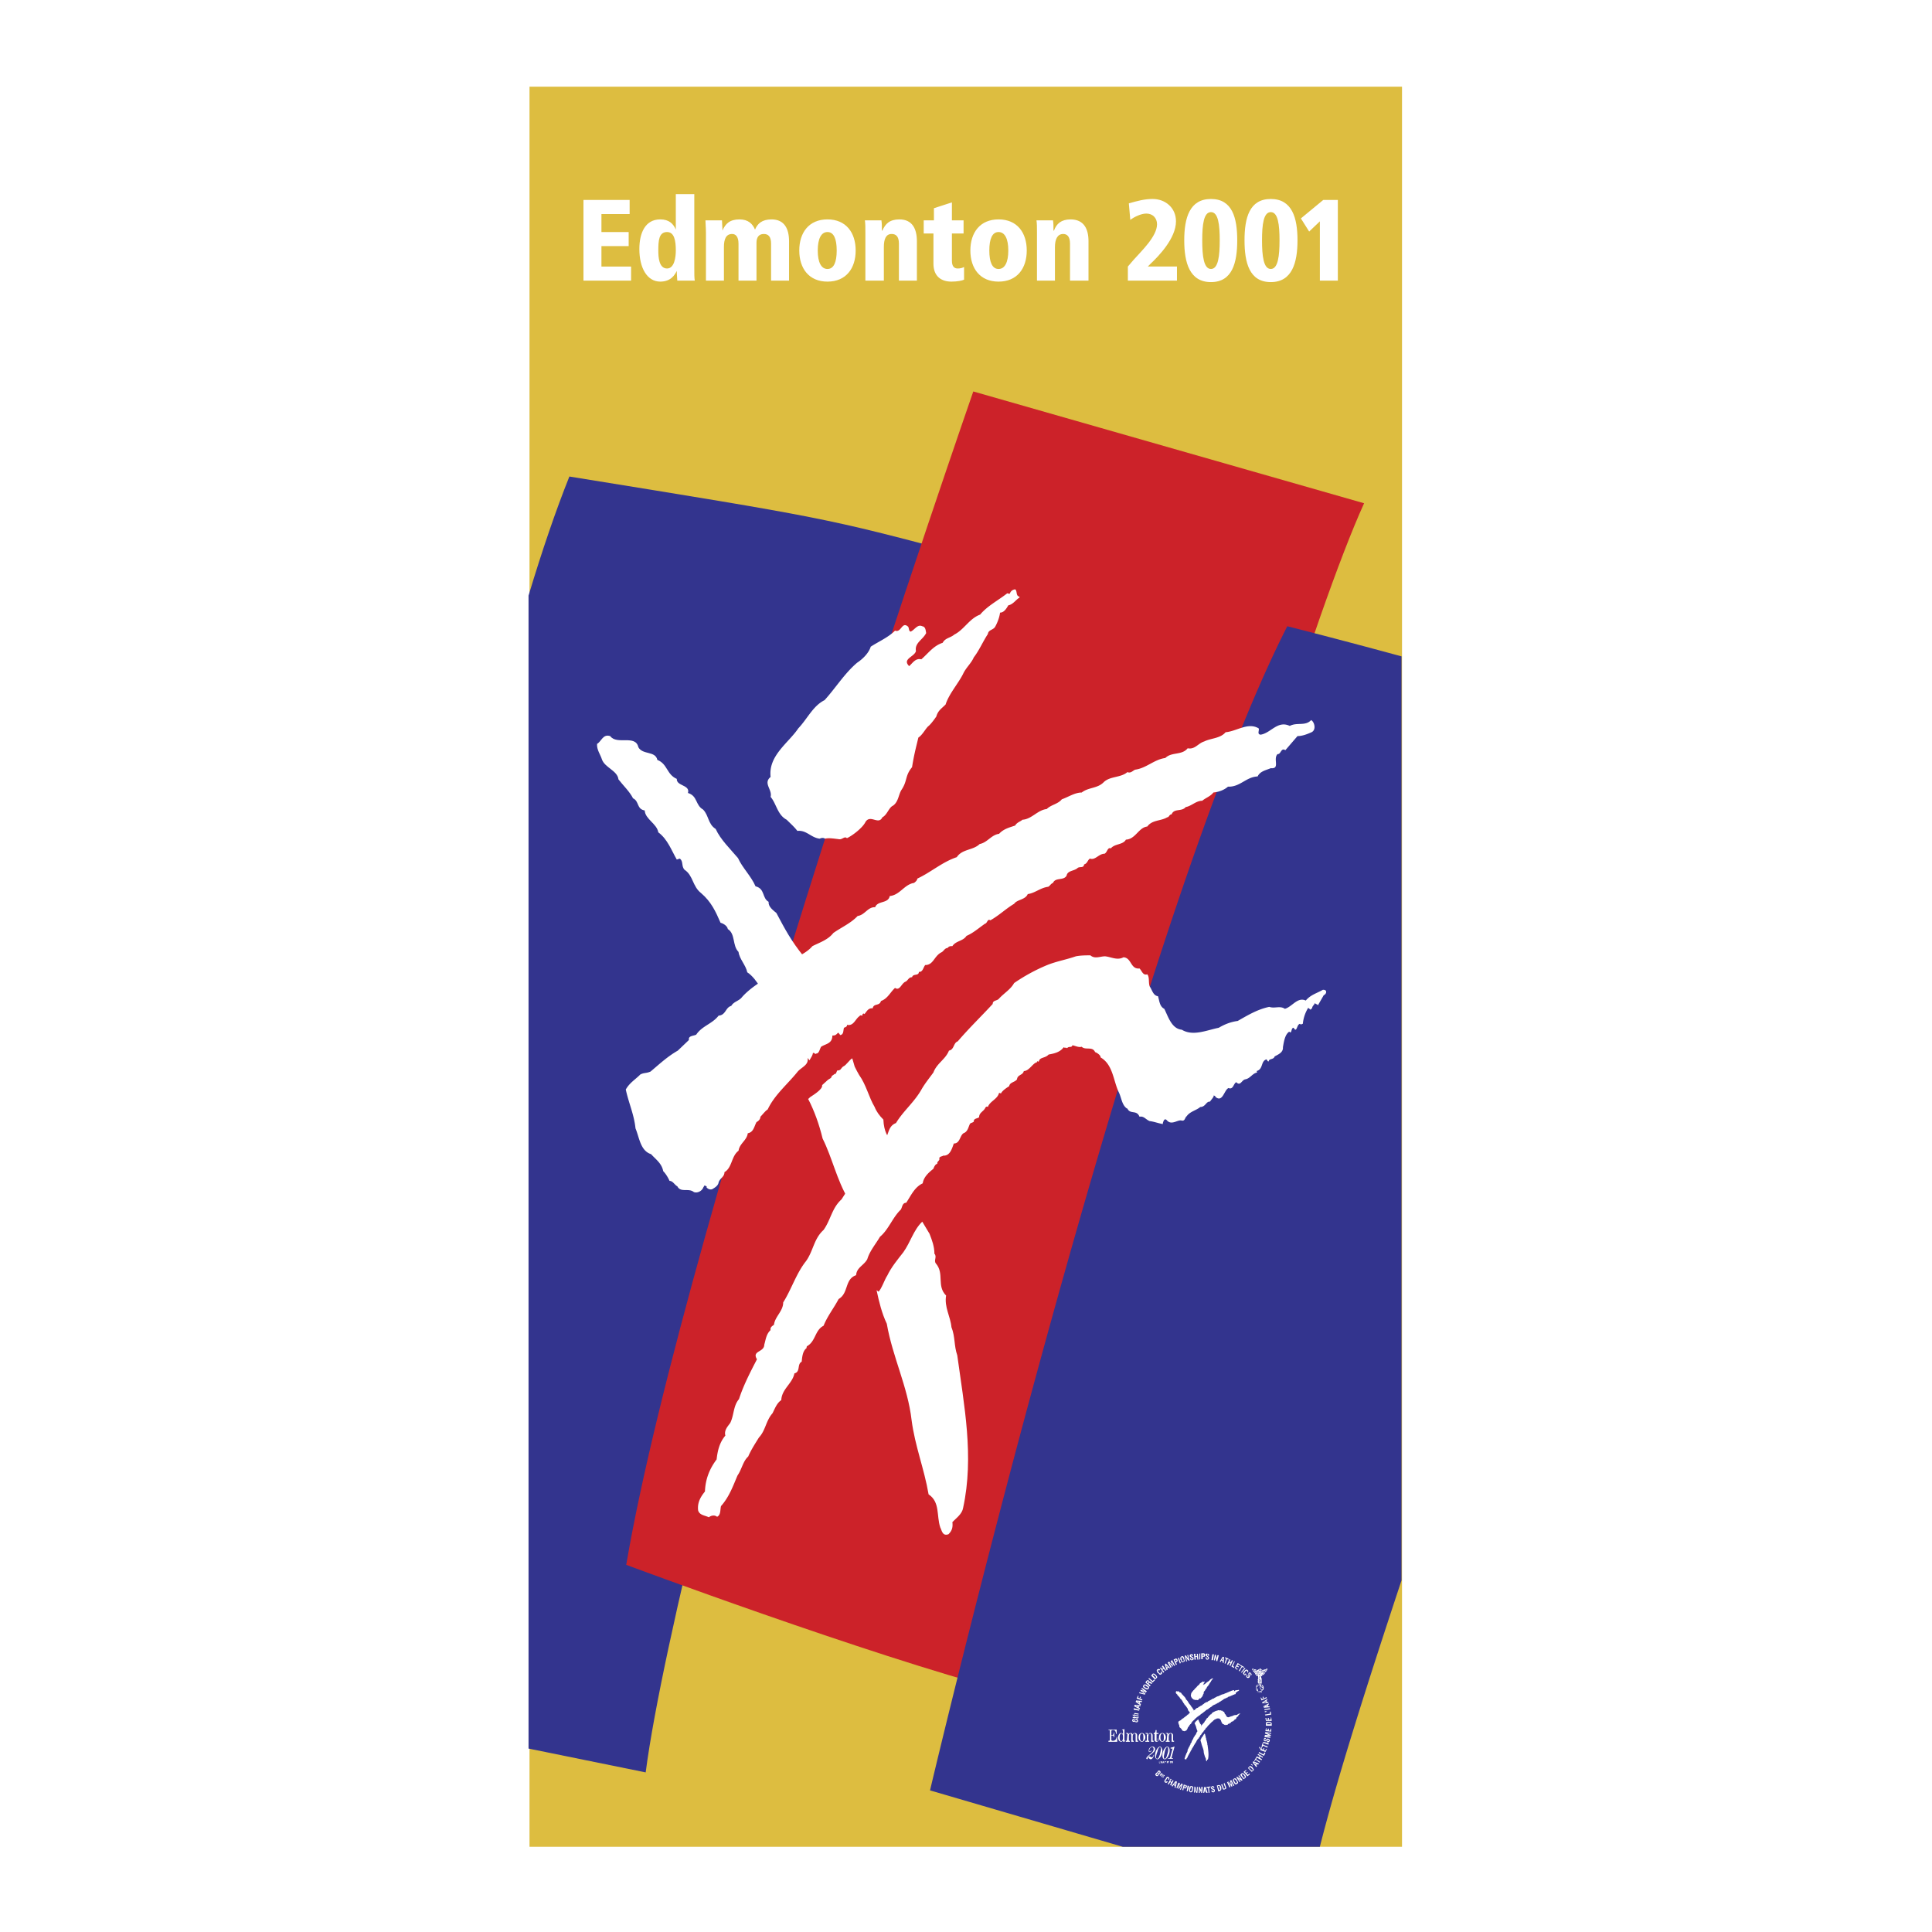
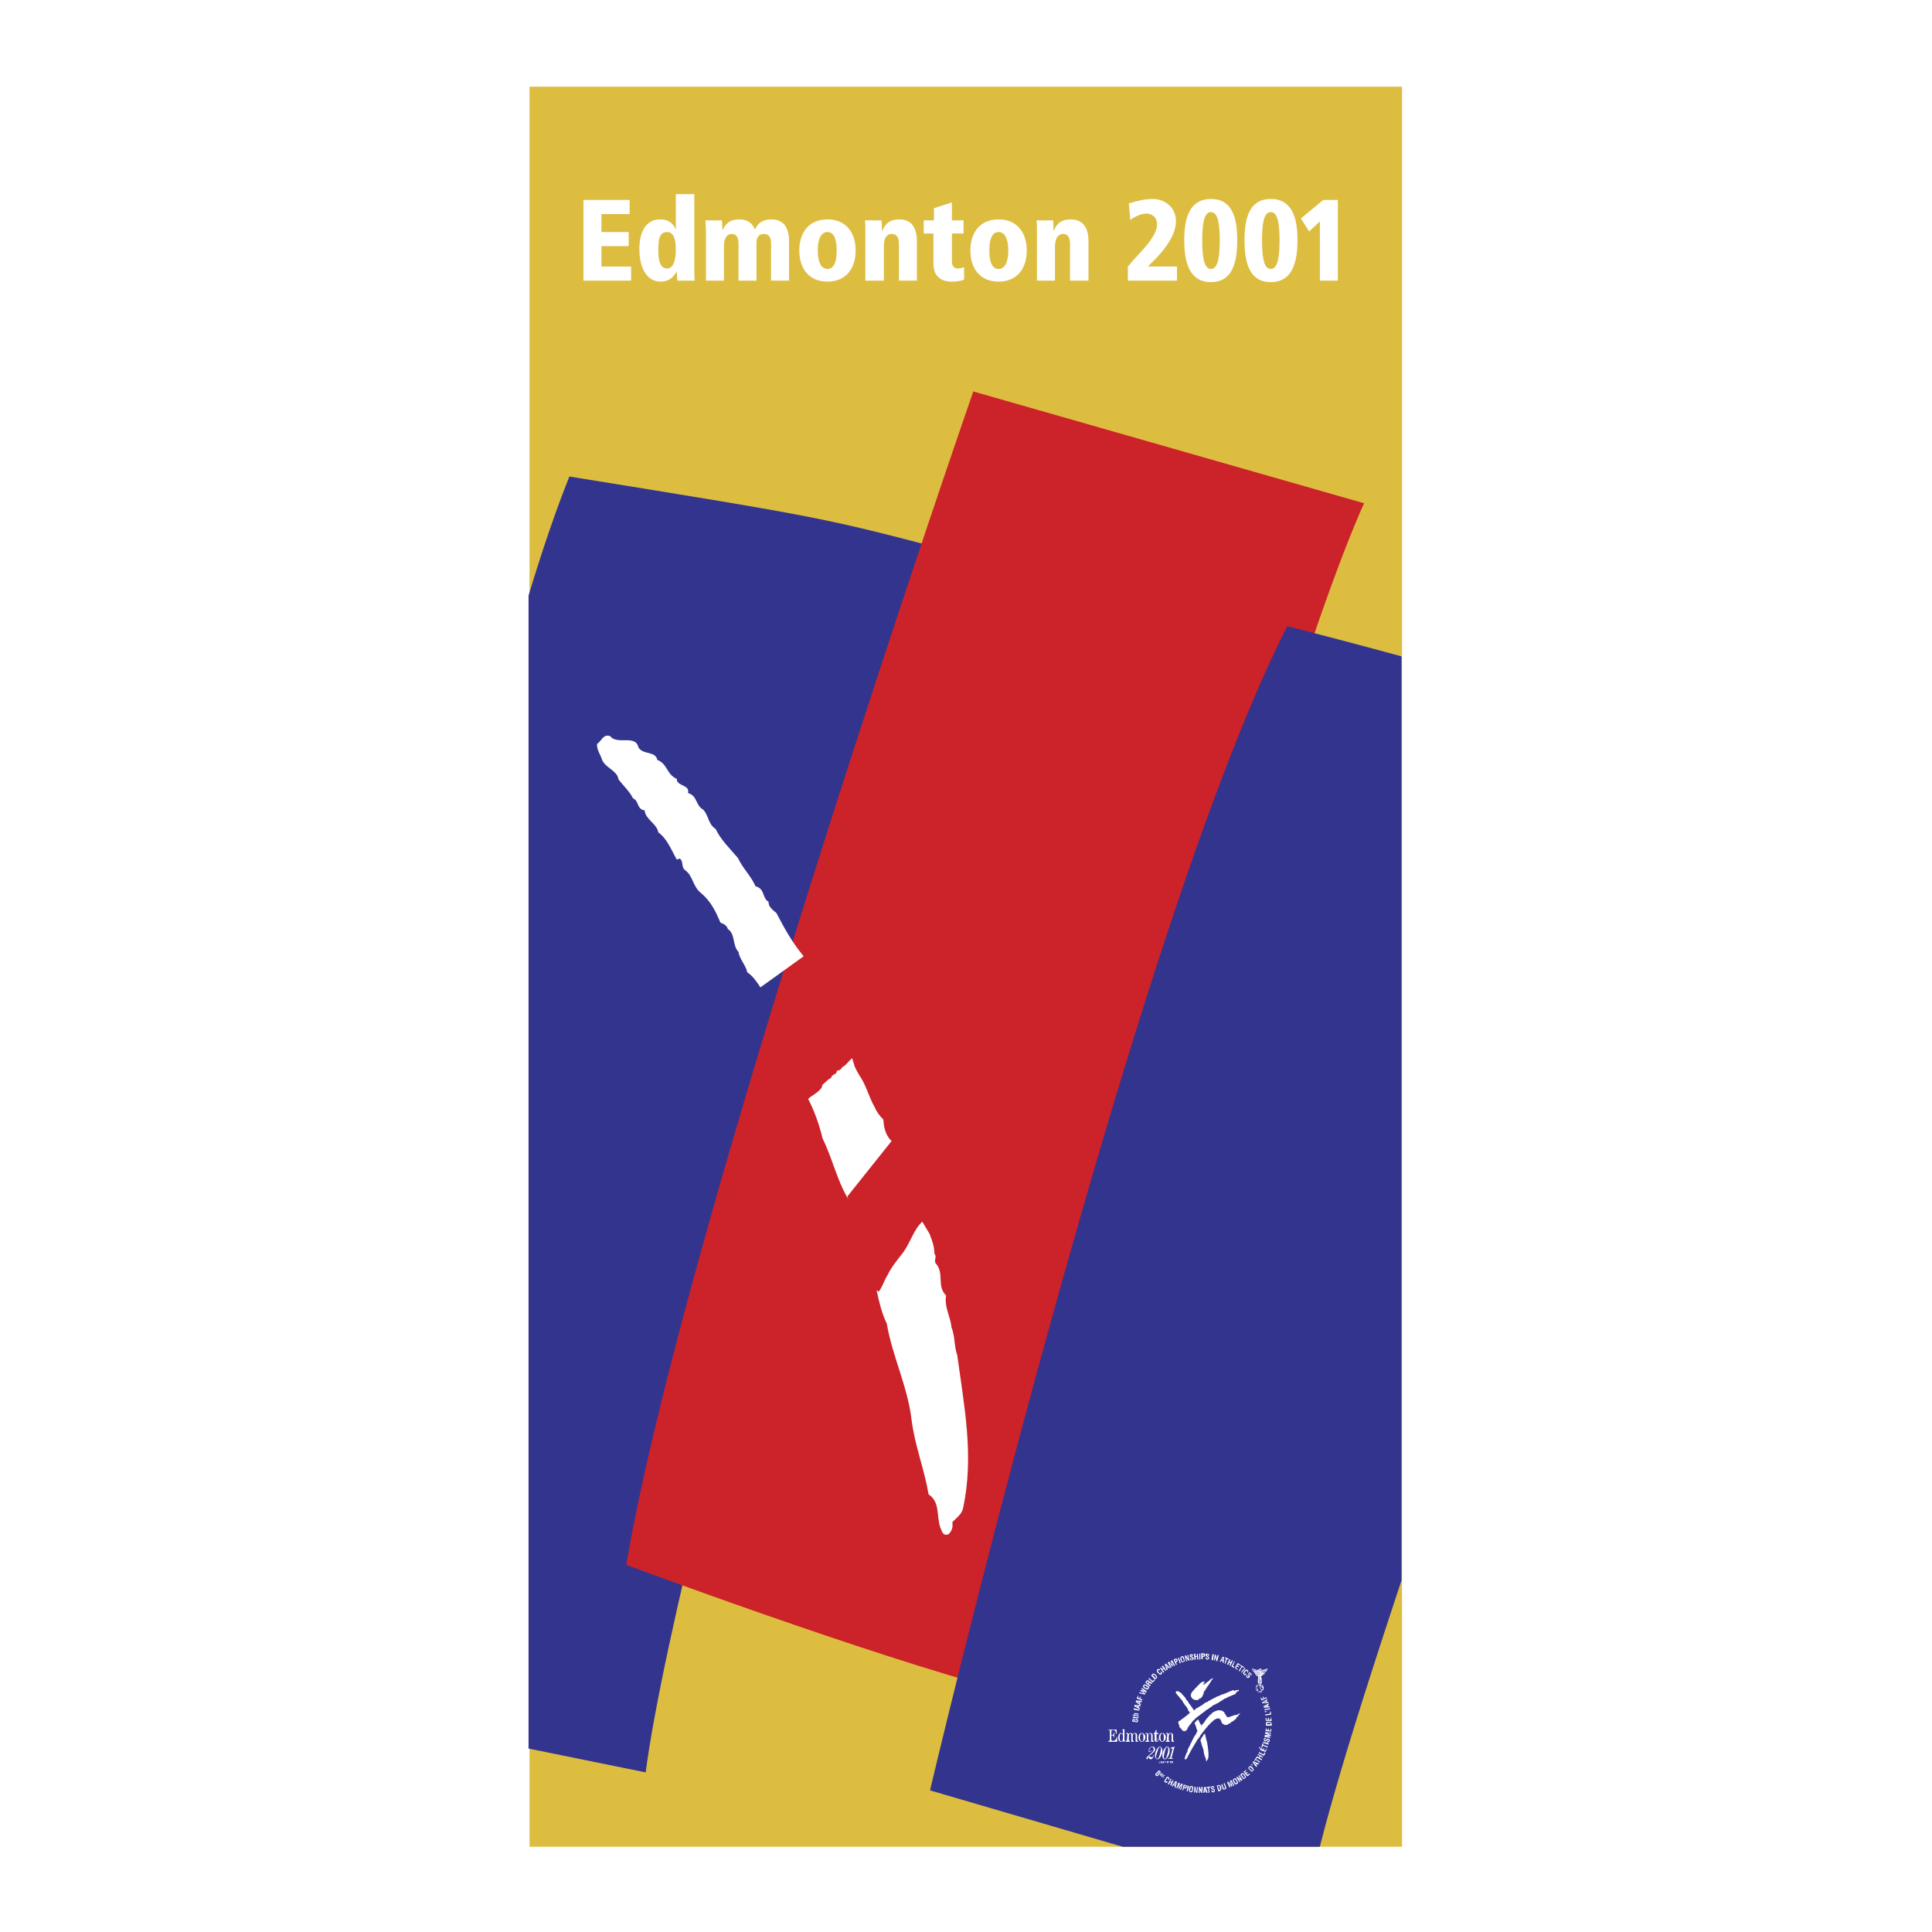
<svg xmlns="http://www.w3.org/2000/svg" width="2500" height="2500" viewBox="0 0 192.756 192.756">
  <g fill-rule="evenodd" clip-rule="evenodd">
    <path fill="#fff" d="M0 0h192.756v192.756H0V0z" />
-     <path fill="#fff" d="M52.732 8.504h87.291v175.748H52.732V8.504z" />
    <path fill="#ddbd40" d="M52.829 8.649h87.05v175.603h-87.05V8.649z" />
    <path d="M56.806 47.543c-1.358 3.395-2.716 7.372-4.074 11.881v115.031l11.688 2.377C67.717 151.42 95.844 55.254 95.844 55.254c-13.53-3.588-13.53-3.588-39.038-7.711z" fill="#33348e" />
    <path d="M97.105 39.056s-28.807 82.831-34.626 117.069c0 0 24.054 8.971 37.681 12.561 0 0 26.043-96.701 35.936-118.475L97.105 39.056z" fill="#cc2229" />
    <path fill="#fff" d="M58.212 19.949h4.607v1.406h-2.813v1.795h2.716v1.406h-2.716v2.037h2.958V28h-4.752v-8.051zM65.68 24.993c0-.97.049-1.843.873-1.843.728 0 .873.873.873 1.843 0 .679-.146 1.794-.873 1.794-.824 0-.873-1.164-.873-1.794zm3.589-5.626h-1.843v3.54c-.243-.582-.679-1.018-1.552-1.018-1.503 0-2.085 1.357-2.085 2.958 0 1.892.776 3.249 2.085 3.249 1.067 0 1.455-.679 1.649-1.067 0 .437.049.728.049.97h1.746c-.048-.291-.048-.582-.048-1.358v-7.274h-.001zM76.931 24.314c0-.728-.291-.97-.728-.97-.533 0-.728.388-.728.873V28h-1.794v-3.686c0-.776-.34-.97-.631-.97-.63 0-.824.534-.824 1.309V28h-1.794v-4.753c0-.582-.049-.921-.049-1.261h1.649c0 .291.048.631.048 1.019.291-.679.728-1.115 1.697-1.115.873 0 1.31.436 1.552 1.018.243-.582.679-1.018 1.649-1.018 1.309 0 1.746.97 1.746 2.182V28H76.93v-3.686h.001zM81.587 24.993c0-1.164.339-1.843.97-1.843s.921.679.921 1.843-.291 1.843-.921 1.843-.97-.679-.97-1.843zm-1.843 0c0 1.794.97 3.104 2.813 3.104s2.813-1.309 2.813-3.104-.97-3.104-2.813-3.104-2.813 1.309-2.813 3.104zM89.686 24.314c0-.776-.339-.97-.728-.97-.582 0-.776.534-.776 1.309V28h-1.843v-4.753c0-.582 0-.921-.048-1.261h1.648c.048.291.048.631.048 1.019h.049c.291-.679.728-1.115 1.697-1.115 1.31 0 1.746.97 1.746 2.182V28h-1.794v-3.686h.001zM92.159 21.986h1.019v-1.212l1.794-.582v1.794h1.164v1.31h-1.164v2.715c0 .582.243.776.582.776.243 0 .437-.048.631-.146v1.261c-.194.097-.679.194-1.261.194-.97 0-1.794-.485-1.794-1.794v-3.007h-.97v-1.309h-.001zM98.705 24.993c0-1.164.291-1.843.922-1.843s.971.679.971 1.843-.34 1.843-.971 1.843-.922-.679-.922-1.843zm-1.891 0c0 1.794.971 3.104 2.813 3.104 1.844 0 2.812-1.309 2.812-3.104s-.969-3.104-2.812-3.104c-1.842 0-2.813 1.309-2.813 3.104zM106.756 24.314c0-.776-.34-.97-.68-.97-.58 0-.824.534-.824 1.309V28h-1.793v-4.753c0-.582 0-.921-.049-1.261h1.648c.049.291.049.631.049 1.019h.049c.242-.679.727-1.115 1.648-1.115 1.357 0 1.795.97 1.795 2.182V28h-1.844v-3.686h.001zM112.527 26.593l.582-.679c.775-.873 2.328-2.328 2.328-3.541 0-.63-.438-1.066-1.068-1.066-.533 0-1.211.339-1.6.63l-.145-1.649c.871-.243 1.551-.437 2.375-.437 1.262 0 2.328.873 2.328 2.231 0 1.697-1.746 3.492-2.521 4.219l-.291.291h2.91V28h-4.898v-1.407zM119.947 23.974c0-1.552.145-2.812.873-2.812.727 0 .873 1.261.873 2.812s-.146 2.861-.873 2.861c-.728 0-.873-1.309-.873-2.861zm-1.795 0c0 2.231.533 4.171 2.668 4.171 2.133 0 2.619-1.94 2.619-4.171s-.486-4.122-2.619-4.122c-2.134 0-2.668 1.891-2.668 4.122zM125.912 23.974c0-1.552.145-2.812.873-2.812.727 0 .873 1.261.873 2.812s-.146 2.861-.873 2.861c-.728 0-.873-1.309-.873-2.861zm-1.746 0c0 2.231.484 4.171 2.619 4.171 2.133 0 2.666-1.94 2.666-4.171s-.533-4.122-2.666-4.122c-2.135 0-2.619 1.891-2.619 4.122zM132.021 19.949h1.456V28h-1.793v-5.917l-1.069 1.018-.824-1.309 2.23-1.843z" />
    <path d="M131.682 184.252c1.73-6.826 4.693-16.16 8.148-26.576v-92.19a717.292 717.292 0 0 0-11.396-3.006c-15.373 30.164-35.645 116.147-35.645 116.147l19.221 5.625h19.672z" fill="#33348e" />
    <path d="M113.4 171.74c-.098 0-.146 0-.146-.049 0-.096.049-.096.098-.096.049.047.098.047.098.096s-.001.049-.05.049zm-.195-.097c0 .049-.047.049-.096.049s-.049 0-.049-.049c0 0 0-.047.049-.047s.096 0 .096.047zm0 .097c.049.049.098.098.146.098.145 0 .193-.049.193-.146 0-.096-.049-.193-.145-.193-.098 0-.146.049-.146.098-.049-.049-.096-.098-.145-.098-.098 0-.146.049-.146.145 0 .098.049.146.146.146.05.048.097-.001.097-.05zM113.594 171.305c0 .047 0 .145-.098.145l-.291-.049v.049h-.096v-.05h-.098v-.096h.098v-.049h.096v.049l.291.047v-.047h.098v.001zM113.594 171.256l-.582-.098v-.098l.193.049c-.047-.049-.047-.096-.047-.096 0-.098.047-.098.096-.098l.34.049v.096l-.291-.047c-.049 0-.049 0-.098.047 0 0 .049.049.098.049l.291.049v.098zM113.643 170.674l-.534-.098v-.144l.582.144-.048.098zM113.352 170.236l-.049-.049h-.049.098l.193.049-.049.049-.144-.049zm.388.196l-.146-.098.049-.098h.145v-.096l-.582-.049-.047.145.533.291.048-.095z" fill="#fff" />
    <path d="M113.496 169.801c-.047 0-.047 0-.096-.049.049 0 .049 0 .096.049h.146v.098l-.146-.098zm.34.193l-.145-.049.049-.145.145.049.049-.146-.582-.049-.049.146.484.34.049-.146zM113.934 169.654l-.534-.193.145-.291.049.049-.049.144.146.098.049-.193.096.048-.096.145.242.098-.048.095zM114.127 168.686c.049.049.098.049.146.096h.049c-.049 0-.049 0-.049-.047-.048-.001-.097-.049-.146-.049l-.242-.195.049-.096.484.34-.096.145-.195-.098c-.096 0-.145-.047-.193-.047.049.047.098.047.145.096l.195.146-.049.096-.582-.145.049-.098.291.098c.049 0 .096.049.145.049h.049c-.049 0-.145-.049-.145-.098l-.244-.193v-.098l.339.098zM114.225 168.346c-.049-.049-.098-.098-.049-.146 0-.096.098-.047.146 0l.145.098c.049 0 .098.049.049.098-.049.096-.098.049-.146 0l-.145-.05zm.048.144c.096.049.242.146.338-.047.098-.146 0-.195-.145-.291l-.049-.049c-.145-.049-.242-.098-.34.049-.096.145 0 .193.098.291l.098.047zM114.418 167.861l.049-.098s.049-.049.098 0c.047.049.047.098 0 .098l-.049.096-.098-.096zm.193.096l.049-.049c.049 0 .098 0 .098.049.049 0 .098.049.146.049l.047-.098-.145-.096c-.049-.049-.098-.049-.146 0 .049-.049 0-.098-.049-.146-.096-.047-.145-.047-.242.049l-.096.146.436.387.098-.096-.195-.146v-.049h-.001zM115 167.861l-.436-.388.096-.049.34.291.146-.145.096.049-.242.242zM115.291 167.424l-.291-.291.049-.049c.049-.047.098 0 .193.098.098.097.147.144.049.242zm.098 0c.049 0 .049-.049.049-.049.047-.096-.049-.193-.146-.291-.049-.047-.098-.096-.145-.096-.049-.049-.098 0-.146 0l-.145.193.387.389.146-.146zM115.873 166.746v.047c.098.098.098.146 0 .244-.145.096-.193.047-.291-.098l-.098-.049c-.047-.145-.145-.242 0-.34.098-.049.146-.049.244 0v.049l-.098.098c0-.049-.049-.098-.098-.049s0 .098.049.145l.098.146c.049 0 .096.049.145 0 .049 0-.049-.098-.049-.098l.098-.095zM116.066 166.891l-.337-.485.095-.049.098.145.144-.047-.144-.195.098-.096.337.484-.095.049-.147-.195-.144.098.193.193-.098.098zM116.357 166.164l-.047-.049v-.049.049c.047 0 .047.049.047.049l.146.145-.098.049-.048-.194zm.147.387l-.049-.145.098-.049.096.098.098-.049-.436-.438-.098.098.193.582.098-.097zM116.891 166.309l-.096.098-.291-.533.145-.098.195.242c.047 0 .047.049.096.098-.049-.049-.049-.098-.049-.146l-.096-.242.145-.096.291.533-.096.049-.098-.195c-.049-.098-.098-.193-.146-.291l.146.533h-.049l-.34-.387c.049.096.098.193.146.291l.097.144zM117.23 165.631l.049-.049c.049 0 .049 0 .098.049 0 .047 0 .096-.049.096l-.049.049-.049-.145zm.196.435l-.098-.193.049-.049c.049 0 .096-.049.096-.098.049-.049 0-.096 0-.145-.047-.049-.096-.146-.193-.098l-.193.098.242.533.097-.048zM117.717 165.969l-.196-.533.098-.049.193.533-.095.049zM117.91 165.533c-.049-.049-.098-.146 0-.193.098 0 .098.096.145.145l.049.146c0 .047 0 .096-.049.145-.096 0-.096-.049-.145-.098v-.145zm-.098.098c.049.145.098.289.242.193.195-.049.146-.146.098-.291v-.098c-.049-.096-.098-.242-.242-.193-.193.098-.146.193-.146.34l.048.049zM118.443 165.145l.098-.049.145.582h-.096l-.146-.145c-.049-.098-.098-.146-.098-.242v.193c.049.049.049.098.049.146l.049.096-.098.049-.145-.582.096-.049.146.195a.99.99 0 0 1 .146.242c-.049-.049-.049-.146-.049-.195-.049-.047-.049-.096-.049-.145l-.048-.096zM118.928 165.242c0-.049 0-.098-.049-.098-.047 0-.096 0-.047.049 0 .049 0 .049.047.049.049.049.098.098.146.098.049.047.049.047.049.096.049.146-.049.195-.146.195-.096.047-.193-.049-.193-.146v-.049h.098v.049c0 .049.047.098.096.098.049-.049.049-.049.049-.098s0-.049-.049-.049c-.049-.049-.145-.096-.193-.145l-.049-.049c0-.098.049-.193.146-.193.193-.049.193.096.193.145l-.098.048zM119.17 165.582l-.047-.582h.145v.242h.146V165h.096l.049.582h-.098l-.047-.291-.146.049.048.242h-.146zM119.656 165.582V165l.096-.049v.582l-.096.049zM119.996 165.049h.047c.049 0 .049 0 .049.096 0 .049 0 .098-.049.098h-.047v-.194zm0 .484v-.242h.193c0-.049.049-.098.049-.146 0-.096-.049-.193-.146-.193h-.242v.582h.146v-.001zM120.529 165.193c0-.049 0-.145-.049-.145s-.049.047-.049.047c0 .049 0 .098.049.098 0 .049.098.098.098.098.047.049.047.096.047.145 0 .098-.096.146-.193.146s-.145-.098-.145-.195v-.047h.096v.047c0 .049 0 .098.049.098s.098 0 .098-.049 0-.049-.049-.096c-.049-.049-.098-.049-.146-.146-.047 0-.047-.049-.047-.098 0-.096.096-.145.193-.096.193 0 .145.145.145.193h-.097zM120.869 165.631l.096-.582h.146l-.097.582h-.145zM121.451 165.145h.145l-.145.582h-.098l-.049-.242c0-.098-.049-.145-.049-.242v.145c0 .098-.049.146-.049.195v.096l-.096-.047.096-.535h.098l.049.244c0 .047.049.145.049.242v-.195c0-.047.049-.096.049-.145v-.098zM121.984 165.484c0-.049 0-.049.047-.098v-.047V165.484l-.047.146h-.098l.098-.146zm-.195.34l.049-.146.146.049v.146l.096.047.049-.58-.145-.049-.291.484.096.049zM122.227 165.34l.339.144v.098l-.146-.049-.145.436h-.097l.144-.485-.095-.048v-.096zM122.42 166.066l.242-.533.098.049-.098.193.147.049.095-.193.098.047-.242.535-.098-.049.098-.244-.098-.047-.144.242-.098-.049zM122.857 166.26l.291-.533.047.048-.193.438.146.096-.048.097-.243-.146zM123.195 166.406l.291-.486.244.146-.048.098-.147-.098-.096.098.145.096v.097l-.193-.097-.098.146.193.096-.047.098-.244-.194zM123.777 166.115l.34.194-.049.097-.144-.097-.242.437-.098-.049.291-.437-.145-.047.047-.098zM123.826 166.842l.34-.436.098.049-.389.436-.049-.049zM124.359 167.037c-.096.096-.193.145-.242.047-.145-.096-.098-.193 0-.338l.049-.049c.098-.098.193-.195.34-.049.049.049.049.098 0 .193v.049l-.098-.098s.049-.047.049-.096c-.098-.049-.145.049-.193.049l-.098.145c0 .049-.049.098 0 .146.049.047.098-.049.098-.098l.095.099zM124.748 167.084s.049-.047 0-.096c0-.049-.049-.049-.098 0v.096c0 .049.049.098.049.146s-.049.096-.049.145c-.096.049-.193.049-.242 0-.096-.096-.096-.193 0-.242v-.049l.098.098h-.049c-.049.049-.049.098 0 .098.049.047.049.047.098 0v-.049-.242s0-.049.047-.098c.049-.049.146-.049.195.049.145.098.049.193 0 .242l-.049-.098zM115.438 176.979c0-.049.047-.098.096-.049s0 .098-.049.145c0 0-.047.049-.096 0-.049-.001 0-.048.049-.096zm.144-.098c-.049-.049 0-.049 0-.098.049 0 .049-.049.098 0 .049 0 0 .049 0 .049-.049.049-.049.098-.098.049zm-.098-.049c-.047 0-.096 0-.145.098-.098.049-.098.145 0 .242.098.049.145.049.242-.049.049-.049.049-.096.049-.145.049 0 .098 0 .098-.049.096-.098.096-.146 0-.242a.148.148 0 0 0-.195 0c-.049.096-.049.096-.049.145zM115.824 177.027h.049c0-.049 0-.049.049-.049v.096l-.098-.047zm-.049 0c-.096.047-.096.096 0 .145.049.049.098.049.146 0l-.098-.049c0 .049 0 .049-.049 0v-.049h.049l.098.049h.049c.049-.096.049-.145-.049-.193-.049-.049-.098 0-.146.049v.048z" fill="#fff" />
    <path d="M115.971 177.221v.096c.049 0 .049 0 .049-.047v-.098c-.049 0-.049-.049 0-.098h.096c.098.049.098.098.049.146l-.049-.049v-.049h-.049v.098c.049.049.049.096 0 .096 0 .049-.047.049-.096 0-.049 0-.098-.047-.049-.145l.049.05zM116.504 177.754c-.049.098-.146.145-.242.098-.146-.098-.098-.195 0-.34l.049-.049c.047-.146.145-.242.291-.146.047.049.096.146.047.244h-.047l-.049-.049s.049-.098 0-.098c-.098-.049-.146.049-.146.098l-.096.096c0 .049-.049.146 0 .146.047.049.096-.049.096-.049l.097.049zM116.504 177.996l.291-.533.096.049-.145.193.145.098.097-.196.098.049-.242.487-.098-.049.098-.242-.098-.049-.144.242-.098-.049zM117.23 177.898c.049 0 .049-.047.049-.047s0-.049.049-.049l-.049.049v.047l-.049.195-.096-.049.096-.146zm-.242.34l.098-.145.145.096-.047.146.096.049.146-.631-.146-.049-.389.484.097.05zM117.473 178.434l-.096-.049.193-.533.146.047-.049.291v.146c0-.098.049-.098.049-.146l.145-.242.146.049-.195.582-.096-.049.096-.193c0-.098.049-.193.098-.291l-.291.436h-.049l.049-.533c0 .098-.049.195-.098.291l-.048.194zM118.201 178.143h.049c.047.047.047.047.047.096 0 .098-.047.098-.096.098h-.049l.049-.194zm-.146.484l.049-.242.098.049h.096c.049-.049.098-.098.098-.146.049-.049.049-.145-.098-.193l-.193-.049-.145.533.095.048zM118.395 178.725l.097-.582.145.046-.145.536h-.097zM118.783 178.434c0-.049 0-.146.096-.146.098 0 .049.098.049.146v.145c-.049.098-.049.146-.145.146-.049 0-.049-.098-.049-.146l.049-.145zm-.146.095c0 .146 0 .242.146.291.193 0 .193-.096.242-.242v-.098c.049-.145.049-.242-.146-.291-.145 0-.193.098-.242.244v.096zM119.414 178.287h.096l-.049.582h-.096l-.098-.193c0-.098 0-.146-.049-.242V178.87l-.096-.049.047-.582.098.049.049.193c.049.098.049.146.049.244h.049v-.146V178.287zM119.85 178.287h.146l-.049.582h-.098l-.098-.193c0-.049-.047-.146-.047-.242V178.87h-.098v-.582h.098l.096.242c.049.049.049.146.049.242h.049c-.049-.096-.049-.145-.049-.193v-.292h.001zM120.238 178.48v-.096.096l.049.146-.098.049.049-.195zm-.097.389l.049-.145h.098l.047.145h.146l-.193-.582h-.146l-.098.582h.097zM120.383 178.287l.388-.049v.098h-.146l.049.533h-.096l-.049-.484h-.146v-.098zM121.062 178.385c0-.049-.049-.098-.098-.098s-.049.049-.049.098c0 0 .049.049.098.049 0 0 .098.047.145.096.049 0 .049.049.049.098 0 .098-.049.193-.145.193-.146 0-.193-.049-.193-.145v-.049h.096c0 .098.049.098.098.098s.049-.049.049-.098l-.049-.049c-.098-.049-.146-.049-.193-.098-.049-.047-.049-.047-.049-.096 0-.098.049-.146.145-.195.146 0 .193.146.193.195h-.097v.001zM121.645 178.578l-.146-.389h.098c.049-.047.098 0 .098.146.047.193.096.242 0 .242h-.05v.001zm.095.098c0-.049.049-.049.049-.049.098-.098.049-.193.049-.34-.049-.049-.049-.145-.098-.145-.047-.049-.096-.049-.145-.049l-.193.049.145.582.193-.048zM122.08 177.947l.098-.049.145.389c.049.146 0 .193-.145.242-.098.049-.193 0-.193-.096l-.146-.389.098-.049.145.389c0 .049 0 .096.098.049.049 0 .049-.049.049-.098l-.149-.388zM122.76 178.287l-.098.049-.242-.533.146-.049.193.193c0 .049.049.098.049.098v-.098l-.098-.291.146-.049.291.535-.098.047-.098-.193-.145-.291.145.533h-.096l-.291-.436h-.049c.096.096.145.242.193.34l.052.145zM123.148 177.705c0-.049-.098-.145 0-.193.047 0 .096.049.145.096l.098.146c0 .049.049.098-.049.145-.049.049-.098 0-.098-.047l-.096-.147zm-.048.147c.096.145.145.242.291.145.193-.098.145-.193.049-.34l-.049-.096c-.049-.098-.146-.195-.291-.098-.146.098-.098.193-.049.291l.049.098zM123.535 177.172l.098-.049.34.484-.098.049-.193-.096c-.049-.049-.098-.098-.195-.146.049 0 .098.049.098.098.049.049.098.096.098.145l.096.098-.096.049-.34-.486.098-.047.193.145c.049 0 .098.049.193.146-.049-.049-.096-.098-.096-.146-.049-.049-.098-.098-.098-.145l-.098-.099zM124.117 177.414l-.242-.34.049-.047c.049-.049.096 0 .193.096.098.146.098.193.049.242l-.049.049zm.098 0l.098-.098c0-.096-.049-.193-.146-.289-.049-.049-.098-.098-.146-.098-.047-.049-.096 0-.145 0l-.145.145.338.438.146-.098zM124.457 177.221l-.389-.438.244-.193.047.049-.144.144.097.098.145-.098.049.049-.147.098.147.144.144-.144.049.097-.242.194zM124.941 176.688l-.34-.291.049-.049c.049-.049.098-.049.195.049.145.145.193.145.096.242v.049zm.098-.049c.049 0 .049-.049.049-.049 0-.098-.098-.193-.146-.291-.096-.049-.145-.098-.193-.098s-.098 0-.098.049l-.145.146.387.387.146-.144zM124.941 176.154s0-.049-.049-.049l-.096-.049.049-.049.096.049c.049.049.049.098 0 .145v-.047zM125.137 175.91c0-.047 0-.047-.049-.047v-.049.049h.096l.146.096-.049.049-.144-.098zm.289.291l-.096-.096.049-.098.145.049.098-.098-.582-.242-.049.146.34.436.095-.097zM125.137 175.668l.193-.34.049.049-.049.146.389.243-.049.097-.389-.291-.097.145-.047-.049zM125.863 175.619l-.533-.291.049-.096.242.096.049-.144-.195-.098.048-.096.485.291-.047.096-.195-.145-.096.145.242.146-.049.096zM126.105 175.184l-.533-.291.049-.098.436.242.097-.193.098.049-.147.291zM125.621 174.359l.049-.098.096.146-.047.096-.098-.144zm.631.436l-.533-.193.145-.291h.049l-.049.193.145.049.049-.145.098.047-.098.146.195.049.047-.146h.098l-.146.291zM125.863 174.262l.098-.34.096.049-.049.097.486.194-.049.097-.437-.193-.047.145-.098-.049zM126.543 174.068l-.535-.193v-.098l.582.145-.047.146zM126.299 173.535c-.047-.049-.096-.049-.145 0 0 .049 0 .096.049.096s.049 0 .096-.047c.049-.049.098-.098.146-.098.049-.049.049-.049.098 0 .096 0 .145.098.145.193-.049.146-.145.146-.242.146l-.049-.049.049-.098h.049c.049.049.096.049.096 0s0-.096-.047-.096h-.098a6.646 6.646 0 0 0-.146.145h-.096c-.098 0-.146-.098-.098-.193 0-.195.146-.146.193-.098v.099zM126.736 173.293v.096l-.582-.096.049-.195h.387c-.047 0-.096 0-.145-.049l-.242-.096.049-.146.582.098-.049.098-.146-.049c-.145 0-.242 0-.387-.049h.047l.486.193v.098h-.582c.145 0 .242.049.387.049l.146.048zM126.834 172.76l-.582-.049.047-.291h.049v.193h.146v-.146h.096v.195h.146l.049-.195h.049v.293zM126.785 172.031h-.389v-.049c0-.049.049-.096.193-.096.146 0 .195 0 .195.096v.049h.001zm.096-.049c0-.049 0-.096-.047-.096-.049-.098-.146-.098-.291-.098-.098 0-.146 0-.195.049-.049 0-.049.049-.049.096v.244h.582v-.195zM126.881 171.691h-.582l-.047-.291h.096v.196h.146v-.196h.096v.196l.195-.049v-.195h.049l.047.339zM126.834 171.061l-.582.097-.049-.097.533-.096-.048-.195h.097l.049.291zM126.348 170.818c0-.049 0-.049-.049-.049v.049h-.096l-.049-.049.098-.047c.096 0 .145 0 .145.096h-.049zM126.736 170.527l-.582.098v-.098l.534-.095.048.095zM126.252 170.236c-.049 0-.049.049-.098.049h-.049.049v-.049h.098l.145-.096v.096h-.145zm.387 0h-.145v-.096l.096-.098v-.098l-.533.291.049.146.582-.049-.049-.096zM126.105 169.85h-.049l-.049.049c0-.049 0-.049.049-.049 0 0 .049 0 .049-.049l.146-.049.047.098h-.193zm.438-.049h-.146l-.049-.098.098-.098v-.096l-.533.34.049.096.582-.047v-.097h-.001zM126.396 169.412l-.533.242-.097-.291h.048l.098.147.145-.049-.096-.145.096-.048.048.193.243-.145.048.096zM125.475 168.879l-.049-.049.049-.049c.049 0 .049.049.049.049-.001.049-.049.049-.049.049zm0 0s.049 0 .049-.049c0 0 0-.049-.049-.049l-.049.049s0 .049.049.049zm0-.049h.049-.049c0-.049 0 0 0 0 0 .049 0 0 0 0zM125.523 168.879l.049-.049-.049.049zM125.621 168.879h-.049l.049-.049v.049zm-.049 0h.049v.049-.098h-.049v.049zM125.67 168.879v-.049.049zm-.049.049l.049-.049v.049-.098l-.049.098zM125.719 168.928v-.098.098zM125.814 168.879h-.049.049v-.049h-.049s.001.049.049.049zm0 0zm0-.049c-.048 0-.048 0 0 0zM125.863 168.83s0-.049 0 0zm0 0c.049 0 .049.049 0 .049.049 0 0-.049 0-.049h-.049s0-.049.049-.049v.049zM126.445 166.502h-.098c-.049.049-.049.049-.096.049-.049 0-.098 0-.098.049H126.006c-.047 0-.047.049-.047.049-.049 0-.049.049-.049.049s-.049 0-.049-.049v-.049-.049h-.049s0-.049-.049-.049c0 0 0 .049 0 0h-.096s0 .049-.049.049h-.049v.049c-.049-.049-.049 0-.049 0-.049.049 0 .049 0 .049h-.049s-.049-.049-.096-.049h-.049s-.049 0-.049-.049v.049c0-.049 0 0-.049-.049h-.049c-.047 0-.096 0-.145-.049h-.049c-.049 0-.049.049-.049.049 0 .049.049.049.049.049 0 .049.049.098.049.098v.049l.049.047s.049 0 .049.049h.047v.049s0 .049.049.049v.098h.049c.049.047.049.047.049.096h.049v.098H125.52v.292c0 .049-.049.049 0 .049-.049.049 0 .049 0 .049v.047c-.049 0 0 .049 0 .049v.049c-.049 0-.049 0-.049.049h.049V167.962h.098v.049l-.049.049c-.049 0-.098.049-.146.049-.047.049-.047.096-.096.096V168.352c-.049.049 0 .145 0 .193 0 0 0 .049.049.049v.049a.515.515 0 0 0 .34.145c.047 0 .096-.047.096-.047.049 0 .098-.049.098-.049l.145-.146c.049-.193 0-.34-.145-.436h-.049c0-.049-.049-.049-.098-.049-.047 0 0-.049-.047-.049v-.049H125.861v-.049-.096-.194-.098c0-.049 0-.098-.049-.146.049 0 0 0 0-.049.049-.047 0-.047 0-.096h.098v-.049h.049v-.049c.047 0 .047 0 .047-.049.049 0 .049 0 .049-.047h.049l.049-.049c.049 0 0-.049.049-.049v-.098h.049v-.049s.047 0 .096-.047v-.049s.049 0 .049-.049v-.049h.049c0-.051.049-.051 0-.1zm-.824.389h-.049c0-.049-.049-.049-.049-.049v-.049c0-.047 0-.047.049-.047 0-.049 0 0 0 0h.049c-.049 0-.049 0-.049.047v.049h.049v.049zm.145-.243c0 .049-.047 0-.047.049h-.049c0-.049 0 0 0 0l-.049-.049v-.048c.049 0 .049-.049.049 0 0-.049.049 0 .049-.049 0 0 .047 0 .047.049.048.048 0 .048 0 .048s0 .049 0 0zm.097.145c-.049.049-.049.049-.049.098h-.049v-.049c.049 0 0 0 .049-.049 0 0 0-.047-.049-.047l.049-.049c0 .049.049.049.049.096zm.582-.242l-.049.049s-.049 0-.098.049H126.153c.049 0 .049-.049.049 0v-.049H126.347v-.049h-.049c-.047.049-.096.049-.145.049h.098c0-.049.047-.049.096-.049s.049 0 .098-.049v.049zm-.679 0h-.047.047zm0 0c.048 0 0 0 0 0zm-.678 0c.049.049.096.049.145.049v.049c-.049-.049-.049-.049-.096-.049h-.049.049c0 .049.047.049.047.049h.049v.049c-.049 0-.096-.049-.145-.049s-.049-.049-.098-.049v-.049h.098zm.631 0zm-.049 0zm-.049 0zm.145 0zm-.047 0zm-.049 0h-.049.049zm.144 0v0zm-.095 0h-.049.049zm-.098.049h-.049s0-.049.049-.049v.049zm0 0c0-.049 0-.049 0 0zm.193 0h-.049.049zm0 0zm-.242 0zm.242 0h-.049.049zm.34 0c0 .049 0 .049-.049.049h-.049l-.096.098v-.049c.047 0 .047-.049.096-.049h.049v-.049c-.049.049-.098.049-.098.049l-.096.098v-.049c.049 0 .049-.049.096-.049.049-.049.098-.049.098-.049h.049zm-.631 0v.049l.049.049-.098.096v.098h.098v.049h-.049c-.049 0-.098-.049-.098-.049 0-.049 0-.098.049-.098 0-.047.049-.047.049-.096v-.098zm.34.097l.049.049c.049.047.049.096.049.096v.049h-.049c0 .049 0 .049-.049.049h-.049v-.049h.049s.049 0 .049-.049c.049 0 0 0 0 0 0-.049-.049-.049-.049-.096 0 0 0-.049-.049-.049 0-.049.049-.049.049-.098v.098zm.533-.097c0 .049 0 .049-.049.049 0 .049-.049.049-.049.049h-.047c-.049.049-.098.049-.146.049v-.049H126.252c0-.049.047-.049.047-.049.049-.001.049-.001.097-.049zm-1.066 0l.049.049h.047l.049.049v.049c0-.049-.049-.049-.049-.049-.047-.049-.096-.049-.145-.049h.049l.049.049h.047c0 .049 0 .049.049.049h-.049c-.047 0-.047 0-.047-.049h-.098l-.049-.049s.049 0 .049-.049h.049zm.242 0v0zm.242.048v-.049.049zm0 0zm-.242 0zm-.484 0s.049 0 .049.049h.096s.049 0 .049.049h-.098c-.047 0-.047-.049-.096-.049 0 0-.049 0-.049-.049h.049zm.484 0zm.049 0v.049l-.049-.049h.049zm.193 0l-.049.049v-.049h.049zm0 0v.049-.049zm-.193.049v-.049.049zm.145 0zm-.194 0zm.098 0zm.435 0v.049c-.049 0-.049 0-.049.047h-.096c0-.047.047-.047.047-.047l.049-.049h.049zm-.386 0zm.095 0h-.049.049zm-.144 0zm.678 0l-.049.049s-.047 0-.047.047h-.146-.049c.049 0 .049-.047.049-.047H126.253l.047-.049h.048zm-.727 0zm.145 0zm-.436.049h.096v.047h-.096c0-.047-.049-.047 0-.047zm.34 0zm-.582 0h.049s.047 0 .047.047h.098c0 .049.049.049.049.049-.049 0-.098-.049-.146-.049-.048 0-.097 0-.097-.047zm.631 0zm-.049 0h-.049.049zm.096 0h-.047.047zm-.047 0c0 .047 0 .047.047.047-.047 0-.047.049-.047.049v.049h-.049v-.049h-.049c0-.049.049-.049.049-.049v-.047h.049zm-.098.047zm.145 0zm-.436 0c.049.049.049 0 .049.049h-.049v-.049zm.727 0c0 .049 0 .049-.049.049v-.049h.049zm-.338 0v0zm-.049 0c.049 0 0 .049.049.049v.049c-.049 0-.049 0-.049-.049v-.049zm.242 0c0 .049-.049.049-.049.049v-.049h.049zm-.389.049h-.049l.049-.049v.049zm.68-.049c0 .049-.049.049-.098.098 0 0-.049 0-.049-.049h.049c0-.049.049 0 .049-.049h.049zm-.437 0v0zm-.145.049zm-.34 0c0 .049.049 0 .049.049h-.049s-.049 0-.049-.049h.049zm.922.049l-.049.049H126.007c.049 0 .049-.049.049-.049h.098l.049-.049v.049zm-.146 0h-.096.047l.049-.049v.049zm-.678 0c.047 0 .047 0 .047.049h-.047c0-.049-.049-.049-.049-.049v-.049c.049 0 .049.049.049.049zm-.098 0c0 .049 0 .049.049.049h.049H125.232v-.049h.049zm.438.048h-.049s-.049 0-.049-.049h.049c0 .001.049.001.049.049zm.289 0h-.047-.049.096zm-.242 0c.049 0 .049.049.049.049v.194c-.049 0-.049-.049 0-.098v-.047c-.049-.049-.049-.098-.049-.098zm-.145 0c-.049.049-.049.049-.049.098v.096c-.049 0-.049.049-.049.049v-.049s.049 0 .049-.049c0 0-.049-.047 0-.047v-.049-.049h.049zm.098.098h.047v.047s0-.047-.047 0v.049c.047 0 .047.049.047.049v.049c.049 0 .049.049.049.049h-.194v-.049s.049-.049.049-.098v-.049c.049 0 .049-.047.049-.047s.047-.049.047-.098c0 .049 0 .049-.047.098zm-.098-.098c.049.049.098.049.098 0v.098l-.049-.049s-.049 0-.049-.049zm.533 0v.049H126.007h-.047.047l.049-.049c0 .049.049 0 .049 0h.049zm-.679 0v.049h-.096v-.049c0 .049.047 0 .047.049 0 0 0-.049.049-.049zm.437.049h0-.049s0-.049 0 0h.049zm-.631 0h.098c0 .049-.049.049-.098.049 0 0 0-.049-.049-.049h.049zm.389.049v.047h-.049s-.049 0-.049-.047l.049-.049c.049 0 0 .049.049.049zm-.098-.049c-.049.049-.049.049-.098.049h-.049v-.049H125.572zm.485.049h-.096l.047-.049c0 .049.049.049.049.049zm-.194 0h.049c0 .047 0 .047-.049.047 0-.047 0-.047-.049-.047h.049zm-.144 0V167.182c.047 0 .047.049.047.049v.049c-.047 0-.047-.049-.047-.049h-.049s.049-.049 0-.049v-.049h.049v-.049-.047zm-.34 0h.047v.047h-.047s-.049 0-.049-.047h.049zm.629.047l-.047.049-.049-.049v-.047c.049 0 .049.047.096.047zm-.485 0s0-.047 0 0h-.049v-.047l.049.047zm-.048 0c0 .049-.049.049-.096.049 0-.049 0-.049.047-.049 0 0 0 .049 0 0h.049zm.437.049h.049c0 .049-.049.049-.049.049-.049 0-.049 0-.049-.049h.049zm-.389.049c-.049 0-.049.049-.098.049v-.049l.049-.049c0 .049 0 0 .049 0v.049zm.34 0v.049s-.049 0-.049-.049h.049zm-.34.048h-.049l.049-.049v.049zm.049 0v0zm.098.096v.049s-.049.049-.049.098h.049v.242h-.049c.049.049.049.049.049.098v.096c-.049 0-.049-.047-.049-.047v-.242-.098c0-.049-.049-.049-.049-.049.049 0 0-.049.049-.049v-.098-.047l.049.047zm-.049 0s0 .049-.049.049v-.049h.049zm-.049 0c0 .049-.049.098 0 .146v.049h-.049v.098l.049.047c-.049 0-.049.049-.049.049l.049.049c0 .049-.049.049-.049.049 0 .049.049.049.049.049v.096c-.049 0-.049-.049-.049-.049l.049-.047s-.049 0-.049-.049v-.049-.049-.049-.047-.049-.098c.049-.048 0-.097.049-.146zm.242.244v.096l-.049.049.049.049V167.862v-.049s0-.049 0 0h-.049v-.098-.049s.049-.047 0-.096v-.049c0-.049-.047-.098-.047-.098v-.049.049l.047.049v.049c.001.049.001.049.049.049v-.049-.146.195zm-.095-.097v.049h.047v.049c-.047 0-.047 0-.047-.049v-.049zm0 .097v.049l.047.047c-.047.049 0 .049 0 .098s-.047.098-.047.145h.047v.049h-.047l-.049-.049h.049c-.049 0 0-.047 0-.047-.049-.049-.049-.098-.049-.146.049 0 .049.049.049.098v-.049-.049c0-.049-.049-.049-.049-.049 0-.047 0-.096.049-.145v.048zm-.049.096c-.049 0-.049 0-.049.049v-.096c.049 0 0 0 .049.047zm.049 0v.049-.049-.047.047zm-.049.291v.098c0 .049 0 0-.049 0v-.098h.049zm.049 0v.098h-.049v-.098h.049zm-.098.098c0 .049 0 .049.049.049h.049s.047 0 .047-.049c0 .049 0 .049-.047.049l.047.049.049-.049c0 .049 0 .049-.049.049-.047 0-.047.047-.047.047v-.096c-.049 0-.049 0-.049.049V168.298h.049v-.049h.096c0 .049-.049 0-.049.049h-.047c-.049 0-.049.049-.049.098v.049c.049.047.096 0 .096.047v.049c.049 0 .049.049.049.049v.049h.049s0-.049.049-.049v-.049-.096c0-.049.049-.049.049-.049v-.049s0-.049-.049-.049c0 0 0 .049-.049 0h.098v.049c.047 0 .047.049.047.049v.049c0 .096-.047.193-.145.242s-.193.096-.34.049v-.049h-.049v-.049-.049l.049-.049c0-.049 0-.049-.049-.049v-.047h-.049-.047c-.049 0-.049 0-.049-.049v-.049h.049s-.049 0 0 0v-.049s.047 0 .047.049c0-.049.049-.049.049-.049v-.049s0-.049.049-.049 0 0 0-.047l-.049-.049h.049s0 .049.049.049v-.049-.049h.048v.001zm-.049 0v.049h-.049s0-.049.049-.049zm.291.049c.049.049.098.096.098.145.047.049.047.049.047.098 0 0-.047 0-.047-.049h-.049l-.049-.049s0 .049-.049.049h.049v.049h.049s.049 0 0 .049V168.541l-.049.049h-.049v-.049-.049l-.049-.047h-.096c0-.049 0-.098.049-.098l.047-.049h.049v-.049c0-.049 0-.049-.049-.049v.049s0-.049 0 0c-.047-.049-.047 0-.047 0v.049h-.049c0-.049 0-.049.049-.049v-.049c.047-.047.047 0 .047 0l.049-.047v-.049h-.049v.049-.049s.049 0 .049-.049c0 .049 0 .049.049.049zm-.388.048h.049v.047h-.049v.049s-.049 0-.049.049h-.047-.049l.049-.049c0-.049.047-.096.096-.145v.049zm.195 0s.049 0 .049.047h-.049v-.047zm-.195.291v.096h.049-.049c0 .049-.049.049-.049.098-.047-.049-.047-.049-.047-.098-.049-.049-.049-.049-.049-.096 0 0 .049.047.049 0h.096zm.486.096v.049h-.049v-.049h.049c0-.049 0 0 0 0zm0 0v0z" fill="#fff" />
    <path d="M125.475 168.879l-.049-.049.049-.049c.049 0 .049.049.049.049-.001.049-.049.049-.049.049zm0 0s.049 0 .049-.049c0 0 0-.049-.049-.049l-.049.049s0 .049.049.049zm0-.049h.049-.049c0-.049 0 0 0 0 0 .049 0 0 0 0zM125.523 168.879l.049-.049-.049.049zM125.621 168.879h-.049l.049-.049v.049zm-.049 0h.049v.049-.098h-.049v.049zM125.67 168.879v-.049.049zm-.049.049l.049-.049v.049-.098l-.049.098zM125.719 168.928v-.098.098zM125.814 168.879h-.049.049v-.049h-.049s.001.049.049.049zm0 0zm0-.049c-.048 0-.048 0 0 0zM125.863 168.83s0-.049 0 0zm0 0c.049 0 .049.049 0 .049.049 0 0-.049 0-.049h-.049s0-.049.049-.049v.049zM126.445 166.502h-.098c-.049.049-.049.049-.096.049-.049 0-.098 0-.098.049H126.006c-.047 0-.047.049-.047.049-.049 0-.049.049-.049.049s-.049 0-.049-.049v-.049-.049h-.049s0-.049-.049-.049c0 0 0 .049 0 0h-.096s0 .049-.049.049h-.049v.049c-.049-.049-.049 0-.049 0-.049.049 0 .049 0 .049h-.049s-.049-.049-.096-.049h-.049s-.049 0-.049-.049v.049c0-.049 0 0-.049-.049h-.049c-.047 0-.096 0-.145-.049h-.049c-.049 0-.049.049-.049.049 0 .049.049.049.049.049 0 .049.049.098.049.098v.049l.049.047s.049 0 .049.049h.047v.049s0 .049.049.049v.098h.049c.049.047.049.047.049.096h.049v.098H125.52v.292c0 .049-.049.049 0 .049-.049.049 0 .049 0 .049v.047c-.049 0 0 .049 0 .049v.049c-.049 0-.049 0-.049.049h.049V167.962h.098v.049l-.049.049c-.049 0-.098.049-.146.049-.047.049-.047.096-.096.096V168.352c-.049.049 0 .145 0 .193 0 0 0 .049.049.049v.049a.515.515 0 0 0 .34.145c.047 0 .096-.047.096-.047.049 0 .098-.049.098-.049l.145-.146c.049-.193 0-.34-.145-.436h-.049c0-.049-.049-.049-.098-.049-.047 0 0-.049-.047-.049v-.049H125.861v-.049-.096-.194-.098c0-.049 0-.098-.049-.146.049 0 0 0 0-.049.049-.047 0-.047 0-.096h.098v-.049h.049v-.049c.047 0 .047 0 .047-.049.049 0 .049 0 .049-.047h.049l.049-.049c.049 0 0-.049.049-.049v-.098h.049v-.049s.047 0 .096-.047v-.049s.049 0 .049-.049v-.049h.049c0-.051.049-.051 0-.1zm-.824.389h-.049c0-.049-.049-.049-.049-.049v-.049c0-.047 0-.047.049-.047 0-.049 0 0 0 0h.049c-.049 0-.049 0-.049.047v.049h.049v.049zm.145-.243c0 .049-.047 0-.047.049h-.049c0-.049 0 0 0 0l-.049-.049v-.048c.049 0 .049-.049.049 0 0-.049.049 0 .049-.049 0 0 .047 0 .047.049.048.048 0 .048 0 .048s0 .049 0 0zm.097.145c-.049.049-.049.049-.049.098h-.049v-.049c.049 0 0 0 .049-.049 0 0 0-.047-.049-.047l.049-.049c0 .049.049.049.049.096zm.582-.242l-.049.049s-.049 0-.098.049H126.153c.049 0 .049-.049.049 0v-.049H126.347v-.049h-.049c-.047.049-.096.049-.145.049h.098c0-.049.047-.049.096-.049s.049 0 .098-.049v.049zm-.679 0h-.047.047zm0 0c.048 0 0 0 0 0zm-.678 0c.049.049.096.049.145.049v.049c-.049-.049-.049-.049-.096-.049h-.049.049c0 .049.047.049.047.049h.049v.049c-.049 0-.096-.049-.145-.049s-.049-.049-.098-.049v-.049h.098zm.631 0zm-.049 0zm-.049 0zm.145 0zm-.047 0zm-.049 0h-.049.049zm.144 0v0zm-.095 0h-.049.049zm-.098.049h-.049s0-.049.049-.049v.049zm0 0c0-.049 0-.049 0 0zm.193 0h-.049.049zm0 0zm-.242 0zm.242 0h-.049.049zm.34 0c0 .049 0 .049-.049.049h-.049l-.096.098v-.049c.047 0 .047-.049.096-.049h.049v-.049c-.049.049-.098.049-.098.049l-.096.098v-.049c.049 0 .049-.049.096-.049.049-.049.098-.049.098-.049h.049zm-.631 0v.049l.049.049-.098.096v.098h.098v.049h-.049c-.049 0-.098-.049-.098-.049 0-.049 0-.098.049-.098 0-.047.049-.047.049-.096v-.098zm.34.097l.049.049c.049.047.049.096.049.096v.049h-.049c0 .049 0 .049-.049.049h-.049v-.049h.049s.049 0 .049-.049c.049 0 0 0 0 0 0-.049-.049-.049-.049-.096 0 0 0-.049-.049-.049 0-.049.049-.049.049-.098v.098zm.533-.097c0 .049 0 .049-.049.049 0 .049-.049.049-.049.049h-.047c-.049.049-.098.049-.146.049v-.049H126.252c0-.049.047-.049.047-.049.049-.001.049-.001.097-.049zm-1.066 0l.049.049h.047l.049.049v.049c0-.049-.049-.049-.049-.049-.047-.049-.096-.049-.145-.049h.049l.049.049h.047c0 .049 0 .049.049.049h-.049c-.047 0-.047 0-.047-.049h-.098l-.049-.049s.049 0 .049-.049h.049zm.242 0v0zm.242.048v-.049.049zm0 0zm-.242 0zm-.484 0s.049 0 .049.049h.096s.049 0 .049.049h-.098c-.047 0-.047-.049-.096-.049 0 0-.049 0-.049-.049h.049zm.484 0zm.049 0v.049l-.049-.049h.049zm.193 0l-.049.049v-.049h.049zm0 0v.049-.049zm-.193.049v-.049.049zm.145 0zm-.194 0zm.098 0zm.435 0v.049c-.049 0-.049 0-.049.047h-.096c0-.047.047-.047.047-.047l.049-.049h.049zm-.386 0zm.095 0h-.049.049zm-.144 0zm.678 0l-.049.049s-.047 0-.047.047h-.146-.049c.049 0 .049-.047.049-.047H126.253l.047-.049h.048zm-.727 0zm.145 0zm-.436.049h.096v.047h-.096c0-.047-.049-.047 0-.047zm.34 0zm-.582 0h.049s.047 0 .047.047h.098c0 .049.049.049.049.049-.049 0-.098-.049-.146-.049-.048 0-.097 0-.097-.047zm.631 0zm-.049 0h-.049.049zm.096 0h-.047.047zm-.047 0c0 .047 0 .047.047.047-.047 0-.047.049-.047.049v.049h-.049v-.049h-.049c0-.049.049-.049.049-.049v-.047h.049zm-.098.047zm.145 0zm-.436 0c.049.049.049 0 .049.049h-.049v-.049zm.727 0c0 .049 0 .049-.049.049v-.049h.049zm-.338 0v0zm-.049 0c.049 0 0 .049.049.049v.049c-.049 0-.049 0-.049-.049v-.049zm.242 0c0 .049-.049.049-.049.049v-.049h.049zm-.389.049h-.049l.049-.049v.049zm.68-.049c0 .049-.049.049-.098.098 0 0-.049 0-.049-.049h.049c0-.049.049 0 .049-.049h.049zm-.437 0v0zm-.145.049zm-.34 0c0 .049.049 0 .049.049h-.049s-.049 0-.049-.049h.049zm.922.049l-.049.049H126.007c.049 0 .049-.049.049-.049h.098l.049-.049v.049zm-.146 0h-.096.047l.049-.049v.049zm-.678 0c.047 0 .047 0 .047.049h-.047c0-.049-.049-.049-.049-.049v-.049c.049 0 .049.049.049.049zm-.098 0c0 .049 0 .049.049.049h.049H125.232v-.049h.049zm.438.048h-.049s-.049 0-.049-.049h.049c0 .001.049.001.049.049zm.289 0h-.047-.049.096zm-.242 0c.049 0 .049.049.049.049v.194c-.049 0-.049-.049 0-.098v-.047c-.049-.049-.049-.098-.049-.098zm-.145 0c-.049.049-.049.049-.049.098v.096c-.049 0-.049.049-.049.049v-.049s.049 0 .049-.049c0 0-.049-.047 0-.047v-.049-.049h.049zm.098.098h.047v.047s0-.047-.047 0v.049c.047 0 .047.049.047.049v.049c.049 0 .049.049.049.049h-.194v-.049s.049-.049.049-.098v-.049c.049 0 .049-.047.049-.047s.047-.049.047-.098c0 .049 0 .049-.047.098zm-.098-.098c.049.049.098.049.098 0v.098l-.049-.049s-.049 0-.049-.049zm.533 0v.049H126.007h-.047.047l.049-.049c0 .049.049 0 .049 0h.049zm-.679 0v.049h-.096v-.049c0 .049.047 0 .047.049 0 0 0-.049.049-.049zm.437.049h0-.049s0-.049 0 0h.049zm-.631 0h.098c0 .049-.049.049-.098.049 0 0 0-.049-.049-.049h.049zm.389.049v.047h-.049s-.049 0-.049-.047l.049-.049c.049 0 0 .049.049.049zm-.098-.049c-.049.049-.049.049-.098.049h-.049v-.049H125.572zm.485.049h-.096l.047-.049c0 .049.049.049.049.049zm-.194 0h.049c0 .047 0 .047-.049.047 0-.047 0-.047-.049-.047h.049zm-.144 0V167.182c.047 0 .047.049.047.049v.049c-.047 0-.047-.049-.047-.049h-.049s.049-.049 0-.049v-.049h.049v-.049-.047zm-.34 0h.047v.047h-.047s-.049 0-.049-.047h.049zm.629.047l-.047.049-.049-.049v-.047c.049 0 .049.047.096.047zm-.485 0s0-.047 0 0h-.049v-.047l.049.047zm-.048 0c0 .049-.049.049-.096.049 0-.049 0-.049.047-.049 0 0 0 .049 0 0h.049zm.437.049h.049c0 .049-.049.049-.049.049-.049 0-.049 0-.049-.049h.049zm-.389.049c-.049 0-.049.049-.098.049v-.049l.049-.049c0 .049 0 0 .049 0v.049zm.34 0v.049s-.049 0-.049-.049h.049zm-.34.048h-.049l.049-.049v.049zm.049 0v0zm.098.096v.049s-.049.049-.049.098h.049v.242h-.049c.049.049.049.049.049.098v.096c-.049 0-.049-.047-.049-.047v-.242-.098c0-.049-.049-.049-.049-.049.049 0 0-.049.049-.049v-.098-.047l.049.047zm-.049 0s0 .049-.049.049v-.049h.049zm-.049 0c0 .049-.049.098 0 .146v.049h-.049v.098l.049.047c-.049 0-.049.049-.049.049l.049.049c0 .049-.049.049-.049.049 0 .049.049.049.049.049v.096c-.049 0-.049-.049-.049-.049l.049-.047s-.049 0-.049-.049v-.049-.049-.049-.047-.049-.098c.049-.048 0-.097.049-.146zm.242.244v.096l-.049.049.049.049V167.862v-.049s0-.049 0 0h-.049v-.098-.049s.049-.047 0-.096v-.049c0-.049-.047-.098-.047-.098v-.049.049l.047.049v.049c.001.049.001.049.049.049v-.049-.146.195zm-.095-.097v.049h.047v.049c-.047 0-.047 0-.047-.049v-.049zm0 .097v.049l.047.047c-.047.049 0 .049 0 .098s-.047.098-.047.145h.047v.049h-.047l-.049-.049h.049c-.049 0 0-.047 0-.047-.049-.049-.049-.098-.049-.146.049 0 .049.049.049.098v-.049-.049c0-.049-.049-.049-.049-.049 0-.047 0-.096.049-.145v.048zm-.049.096c-.049 0-.049 0-.049.049v-.096c.049 0 0 0 .049.047zm.049 0v.049-.049-.047.047zm-.049.291v.098c0 .049 0 0-.049 0v-.098h.049zm.049 0v.098h-.049v-.098h.049zm-.098.098c0 .049 0 .049.049.049h.049s.047 0 .047-.049c0 .049 0 .049-.047.049l.047.049.049-.049c0 .049 0 .049-.049.049-.047 0-.047.047-.047.047v-.096c-.049 0-.049 0-.049.049V168.298h.049v-.049h.096c0 .049-.049 0-.049.049h-.047c-.049 0-.049.049-.049.098v.049c.049.047.096 0 .096.047v.049c.049 0 .049.049.049.049v.049h.049s0-.049.049-.049v-.049-.096c0-.049.049-.049.049-.049v-.049s0-.049-.049-.049c0 0 0 .049-.049 0h.098v.049c.047 0 .047.049.047.049v.049c0 .096-.047.193-.145.242s-.193.096-.34.049v-.049h-.049v-.049-.049l.049-.049c0-.049 0-.049-.049-.049v-.047h-.049-.047c-.049 0-.049 0-.049-.049v-.049h.049s-.049 0 0 0v-.049s.047 0 .047.049c0-.049.049-.049.049-.049v-.049s0-.049.049-.049 0 0 0-.047l-.049-.049h.049s0 .049.049.049v-.049-.049h.048v.001zm-.049 0v.049h-.049s0-.049.049-.049zm.291.049c.049.049.098.096.098.145.047.049.047.049.047.098 0 0-.047 0-.047-.049h-.049l-.049-.049s0 .049-.049.049h.049v.049h.049s.049 0 0 .049V168.541l-.049.049h-.049v-.049-.049l-.049-.047h-.096c0-.049 0-.098.049-.098l.047-.049h.049v-.049c0-.049 0-.049-.049-.049v.049s0-.049 0 0c-.047-.049-.047 0-.047 0v.049h-.049c0-.049 0-.049.049-.049v-.049c.047-.047.047 0 .047 0l.049-.047v-.049h-.049v.049-.049s.049 0 .049-.049c0 .049 0 .049.049.049zm-.388.048h.049v.047h-.049v.049s-.049 0-.049.049h-.047-.049l.049-.049c0-.049.047-.096.096-.145v.049zm.195 0s.049 0 .049.047h-.049v-.047zm-.195.291v.096h.049-.049c0 .049-.049.049-.049.098-.047-.049-.047-.049-.047-.098-.049-.049-.049-.049-.049-.096 0 0 .049.047.049 0h.096zm.486.096v.049h-.049v-.049h.049c0-.049 0 0 0 0zm0 0v0zM118.734 170.916c0-.049-.049-.098-.098-.146 0-.047-.096-.096-.096-.145-.049-.049 0-.193-.098-.193 0-.049 0-.049-.049-.098-.049-.098-.098-.146-.193-.242-.049-.049-.049-.146-.146-.193 0-.049 0-.098-.047-.098a1.035 1.035 0 0 0-.146-.242c-.049-.049-.145-.098-.145-.195-.049 0-.049-.047-.098-.096l-.146-.146c0-.096-.096-.096-.145-.193 0-.049-.049-.098 0-.146 0 0 .049-.096.098-.047.047.047.242-.049.242.096.049.049.145 0 .193.098.049.049.049.145.146.145 0 .098.096.098.096.146.098.049.049.098.146.145.047.049.047.146.096.195.049.047.146.145.195.242s.096.145.145.242c.098 0 .049.098.146.145 0 .049 0 .049.047.098.098.098.146.242.244.34l-.387.288zM119.801 173.584c0-.049.049-.098.049-.146.049-.098.098-.145.146-.193a.955.955 0 0 1 .193-.291l.049.096c0 .098.049.146.049.195v.096c.096.098 0 .195.096.291 0 .098.049.146.049.244.049.096 0 .193.049.242.049.436.145.92.049 1.357a.105.105 0 0 1-.098.098c0 .047 0 .096-.049.145-.049 0-.049-.049-.049-.098-.047-.096 0-.193-.096-.291-.049-.193-.146-.387-.146-.629-.049-.291-.193-.533-.242-.824-.049-.098-.049-.195-.098-.291h.049v-.001zM119.559 171.547c-.049 0-.049.049-.098.049 0 .047 0 .047-.047.047v.049c0-.049-.049 0-.049 0 0 .049 0 0-.049.049l-.049.049c.049 0-.049.098-.098.098.049.096.098.242.146.338.049.195.098.389.193.535 0 0 0 .047 0 0l.389-.486c-.049-.049-.049-.096-.049-.193l-.098-.098-.145-.291c0-.049 0-.049-.049-.096v-.05h.003z" fill="#fff" />
    <path d="M123.73 170.965c-.049.049-.049.096-.098.096 0 0-.049 0-.049.049-.049.049-.049.098-.049.146h-.049s0 .049-.047 0c0 0 0 .096-.049.049 0 .047-.049.096-.049.145s-.049.049-.049.049l-.049.049h-.049c-.047 0 0 .096-.096.096 0 .049-.049.049-.098.098 0 0-.049.049-.049 0-.049 0-.049.049-.096.049-.049.049-.049.145-.098.098v-.049c0 .049-.049.049-.049.096-.049 0-.049.049-.098.049-.047 0-.096 0-.096.049l-.049.049c-.049 0-.098.049-.146 0 0-.049-.047 0-.047 0v.049s-.049-.049-.098-.049-.049-.049-.098-.049c0-.049-.096 0-.096-.049-.049-.049-.049-.096-.098-.145-.049-.098-.049-.242-.146-.291 0-.049-.047-.049-.047-.049 0-.049-.098-.049-.098-.049h-.194c0 .049-.049.049-.098.049-.049.049-.098.049-.098.049 0 .049-.049 0-.049 0v.049s-.047.047-.096.047c0 .049-.049.049-.049.098 0 0-.049 0-.098.049l-.047.049-.146.145c0-.049 0 0 0 0l-.049.049c0 .049-.049.049-.049.049s-.047 0-.047.049c0 0 0 .049-.049.049s0 .096-.098.096c0 .049 0 .098-.098.098v.049s-.047 0-.047.047v.049a.105.105 0 0 0-.098.098c-.098.049-.098.146-.146.193-.047 0-.047.049-.047.049-.098.049-.098.193-.195.242a.365.365 0 0 0-.096.195c-.049.047-.098.047-.098.145-.146.049-.098.146-.193.193 0 .098-.098.146-.098.244-.098.047-.098.145-.146.193-.047.049-.047.098-.047.098-.049.047-.049.096-.098.145 0 .049-.098.098-.098.193-.049.049-.049.098-.096.146-.049.049-.049.145-.098.193s-.049.098-.098.193c-.047 0-.047.098-.096.146-.049.098-.049.193-.146.242 0 .049 0 .098-.049.098h-.049c-.047 0-.096 0-.096-.049s0-.098.049-.146c0-.096.047-.193.096-.291 0-.047.049-.145.098-.193 0-.049 0-.096.049-.096 0-.098 0-.195.049-.244.049-.096.096-.242.193-.338-.049-.098.049-.049.049-.146 0-.049 0-.098.049-.098 0-.047 0-.047.047-.047 0-.098.049-.146.049-.195.098-.145.146-.242.195-.387.096-.049.096-.195.193-.244.049-.096.049-.193.145-.289a1.43 1.43 0 0 1 .244-.34c0-.049.047-.098.096-.146.098-.049.049-.145.146-.193.049-.098.145-.146.242-.291 0-.049.049-.098.098-.146 0-.047.096-.096.096-.193.049 0 .049-.049.098-.049.098-.145.193-.242.291-.34 0-.047.049 0 .098-.047 0-.049.096-.098.096-.146.098-.049.193-.098.291-.145.098-.049.195-.049.291-.098h.098c.049.049.096 0 .145 0 .049.049.098.049.146.049.096 0 .049.096.145.096.049 0 .049.049.049.049.049 0 .049.049.049.098l.049.098c.049 0 .049.047.096.096 0 .049.049.146.146.195.098.047.193 0 .291-.049.049 0 .145-.049.193-.049.098-.049.195-.098.291-.098.049 0 .098-.049.098 0 .098 0 .145-.096.193-.096.049-.049.098-.049.146-.049.057-.054.057-.005.057-.005zM121.014 167.521s-.049.049-.098.049c0 .049-.047.096-.047.096s-.049.049-.049.098-.049.049-.049.049c-.049.096-.098.145-.146.242 0 .049-.047.049-.096.145-.049.049-.146.146-.146.244-.049.047-.096.047-.096.096l-.049.098c-.049.049-.049.098-.098.098-.049.096-.049.145-.049.242-.096.096-.049.145-.096.193-.049.049-.049.146-.098.146-.049.047-.049.096-.098.096 0 .098-.096 0-.145.049 0 .049-.098.145-.146.145s-.049.049-.096 0H119.265c-.098 0-.098-.047-.193-.047l-.098-.098c-.098-.049-.098-.145-.145-.193 0-.098-.049-.146 0-.195 0-.193.145-.291.242-.436.096-.049.145-.193.242-.242.098-.098.145-.195.291-.291.049-.049.098-.098.098-.146.096-.049.145-.096.242-.145.049 0 .049-.098.096-.049v.049c.049 0 .098-.049.146-.049v.049c0 .049-.098.096-.098.193 0 .049-.096.049-.049.098.049 0 .049-.049.098-.049a.647.647 0 0 0 .193-.146c.049-.047.098-.047.098-.096.098 0 .146-.098.242-.146.049-.096.146-.145.242-.193.049 0 .049-.049.049-.049.053.047.053.095.053.095zM123.584 168.686s-.049.049-.098.049l-.096.096c-.049 0-.049.049-.098.049-.049.049.049.146-.049.146-.049 0-.096 0-.096.047-.146 0-.195.098-.291.098-.049.049-.098.049-.146.049 0 .049-.049.049-.098.049-.047 0-.096.049-.145.096 0 0-.098 0-.098.049h-.049c-.047.049-.145.049-.193.098-.049 0-.098.096-.145.096-.049.049-.098.049-.146.098-.049 0-.049.049-.049.049-.049 0-.096.049-.145.049 0 0 0 .049-.049.049 0 .049-.049 0-.049.049-.049 0-.096 0-.096.047-.049.049-.098 0-.146.049 0 0 0 .049-.049.049s-.098.049-.145.049c-.049.049-.098.049-.146.096-.049.049-.096.098-.193.146-.049 0-.049.049-.049.049-.049 0-.098.049-.145.096-.049.049-.098.049-.146.098h-.049l-.049.049c-.047 0-.047.098-.145.098 0 .047 0 .047-.049.047 0 .049-.049.049-.049.049-.049 0-.049.049-.049.049-.047 0-.047.098-.096.049-.049.049-.098.098-.146.098 0 .047-.049.047-.049.096-.047 0-.047 0-.096.049h-.049c-.049.049-.049.098-.098.098h-.049v.096c0-.047-.047-.047-.047-.047 0 .047 0 .047-.049.047 0 .049-.049.049-.098.098 0 0 0 .049-.049.049l-.049.049c0 .049-.047.049-.096.096-.098.098-.195.195-.242.34-.049 0-.049.049-.098.049 0 .049 0 .049-.049.049 0 .049 0 .098-.049.098 0 .096-.096.096-.096.145-.049.049-.049.193-.098.193 0 .049-.049.049-.049.098-.049.049-.049.049-.098.049 0 .049 0 0-.047 0 .047 0 0 0 0 0 0 .049-.049.049-.098.049-.049-.049-.098 0-.145-.049l-.049-.049c-.049-.049-.049-.049-.049-.098l-.146-.145c-.096-.049-.096-.146-.096-.242-.049-.098-.098-.195-.098-.34 0-.049.049-.049.098-.098s.049 0 .096-.049c.098-.047.146-.145.244-.193l.096-.049c0-.049.049-.049.049-.049.098-.096.145-.096.242-.193.049 0 .049-.049.098-.098 0 0 .049 0 .098-.047.047-.098.145-.146.242-.195a.643.643 0 0 1 .193-.145c.049-.049.145-.049.193-.098l.146-.145c.096-.049.193-.049.242-.146.049 0 .098-.049.145-.049.049-.096.098-.049.146-.096.098-.049.098-.098.193-.146 0 0 .049 0 .049-.049.098-.047.193-.145.34-.145.049-.098.145-.098.193-.146.049 0 .098-.049.195-.096 0 0 .047-.049.096-.049.049-.049.049-.049.098-.049.096 0 .096-.098.193-.098.049-.047.098-.047.146-.096.049 0 .096-.049.193-.049.049-.049.098-.049.193-.098.049-.049.146-.049.195-.096 0 .047.047 0 .047 0 .098 0 .195-.098.291-.098.049-.049.146-.049.195-.098.049 0 .096-.049.145-.049.049-.047.146-.047.195-.096.096 0 .193-.098.291-.049 0 .049-.049.049 0 .098.096-.049.145-.146.242-.098.096-.049.145 0 .193-.049.061-.004.061.094.012.094zM110.588 173.777v-.098c.096 0 .145 0 .145-.096v-.873c0-.098-.049-.098-.145-.098v-.049h.824v.438h-.049c-.049-.242-.098-.389-.291-.389-.146 0-.193.049-.193.098v.387h.096c.098 0 .146-.096.146-.242h.049v.484h-.049c0-.145-.049-.193-.195-.193h-.047v.438c0 .047.047.096.145.096.242 0 .34-.145.389-.387h.049v.484h-.874zM111.945 172.564l.242-.049v1.068c0 .096.049.096.098.096v.049l-.242.049v-.146c-.049.098-.098.146-.195.146-.145 0-.291-.146-.291-.438 0-.242.146-.436.291-.436.098 0 .146.049.195.098v-.291c0-.098 0-.098-.098-.098v-.048zm-.097 1.165c.098 0 .195-.098.195-.389 0-.242-.049-.387-.146-.387s-.193.096-.193.387.095.389.144.389zM112.332 173.777v-.098c.098 0 .098 0 .098-.049l.049-.582c0-.047-.049-.096-.146-.096v-.049h.244v.145a.268.268 0 0 1 .242-.145c.096 0 .145.049.193.145.049-.096.098-.145.193-.145.146 0 .244.049.244.242v.484c0 .049 0 .049.096.049v.098h-.242v-.68c0-.096-.049-.145-.145-.145-.049 0-.146.145-.146.242v.436c0 .049.049.049.098.049v.098h-.242v-.631c0-.098-.049-.193-.098-.193-.098 0-.145.145-.145.291v.387c0 .049 0 .049.096.049v.098h-.389zM113.934 172.904c.145 0 .34.145.34.436 0 .244-.195.438-.34.438-.193 0-.34-.193-.34-.438 0-.291.146-.436.34-.436zm0 .825c.098 0 .145-.098.145-.389s-.047-.387-.145-.387-.193.096-.193.387.095.389.193.389z" fill="#fff" />
    <path d="M114.273 173.777v-.098c.096 0 .145 0 .145-.049v-.582c0-.047-.049-.096-.145-.096v-.049h.242v.193h.049c.047-.145.096-.193.193-.193.146 0 .242.098.242.242v.484c0 .049 0 .049.098.049v.098h-.242v-.631c0-.145-.049-.193-.098-.193-.098 0-.193.145-.193.34v.338c0 .049 0 .049.096.049v.098h-.387zM115.389 172.613v.291h.193v.098h-.193v.582c0 .096 0 .145.049.145.047 0 .096-.049.096-.242v-.049h.049v.098c0 .145-.049.242-.193.242-.098 0-.195-.049-.195-.193v-.582h-.096v-.049c.145-.098.193-.146.193-.34h.097v-.001zM115.971 172.904c.145 0 .34.145.34.436 0 .244-.195.438-.34.438-.195 0-.34-.193-.34-.438 0-.291.144-.436.34-.436zm0 .825c.096 0 .145-.098.145-.389s-.049-.387-.145-.387c-.098 0-.195.096-.195.387s.097.389.195.389zM116.311 173.777v-.098c.096 0 .096 0 .096-.049l.049-.582c0-.047-.049-.096-.145-.096v-.049h.242v.193c.049-.145.145-.193.242-.193a.23.23 0 0 1 .242.242v.484c0 .049 0 .049.098.049v.098h-.244v-.631c0-.145-.047-.193-.096-.193-.098 0-.193.145-.193.34v.338c0 .049 0 .049.096.049v.098h-.387zM115.242 175.135c0-.436.291-.873.486-.873.145 0 .242.242.242.389 0 .436-.291.873-.486.873-.193-.001-.242-.243-.242-.389zm.487-.098c.047-.242.096-.436.096-.533 0-.145-.049-.193-.096-.193-.098 0-.195.193-.244.438-.096.242-.145.436-.145.533 0 .145.049.193.098.193.144 0 .193-.194.291-.438zM115.971 175.135c0-.436.291-.873.484-.873s.242.242.242.389c0 .436-.291.873-.484.873s-.242-.243-.242-.389zm.484-.098c.098-.242.098-.436.098-.533 0-.145-.049-.193-.098-.193-.098 0-.193.193-.242.438-.049.242-.098.436-.098.533 0 .145.049.193.098.193.098 0 .193-.194.242-.438z" fill="#fff" />
    <path d="M116.504 175.475l.049-.049c.096 0 .145 0 .193-.098l.242-.873h-.193v-.096c.145 0 .242-.049.34-.098h.049c-.049.193-.293 1.02-.293 1.115 0 .049 0 .049.146.049v.049h-.533v.001zM114.904 175.328c-.098 0-.146-.096-.244-.096-.049 0-.096.049-.145.049.193-.195.389-.244.484-.389.146-.098.242-.242.242-.34 0-.193-.096-.291-.242-.291a.383.383 0 0 0-.389.389c0 .098 0 .145.098.145.049 0 .146-.047.195-.145h-.049c-.049.049-.098.098-.146.098s-.049-.049-.049-.098c0-.098.098-.34.291-.34.098 0 .146.098.146.193 0 .244-.193.389-.438.582-.193.146-.291.291-.291.34s.049.098.098.098c0 0 .049-.049.049-.098v-.049s0-.049.049-.049c.047 0 .096.195.242.195.145 0 .242-.146.34-.438h-.049c-.047.148-.096.244-.192.244zM115.729 175.863c-.049 0-.098 0-.098-.049s.049-.098.049-.098c.049 0 .096.049.096.098s-.047.049-.047.049zm0-.146c-.098 0-.098.049-.098.098s0 .096.049.096c.096 0 .096-.047.096-.096s-.001-.098-.047-.098zm0 .097v.049c-.049 0-.049-.049-.049-.049 0-.049 0-.049.049-.049-.049 0-.098 0-.098.049.049 0 .049.049.098.049v-.049zM115.824 175.717h.049v.193h-.049v-.193z" fill="#fff" />
    <path d="M115.971 175.766v-.049.098h-.049l.049-.049zm-.049.144v-.047h.049v.047h.049l-.049-.193h-.049l-.049.193h.049z" fill="#fff" />
    <path d="M116.115 175.766v-.049.098h-.049l.049-.049zm-.049.144v-.047h.049v.047h.049l-.049-.193h-.049l-.047.193h.047zM116.213 175.91v-.193h.098v.049h-.098.098v.048h-.098v.096zM116.455 175.766h-.049c0 .049 0 .049.049.049v-.049s0-.049 0 0zm.049.048c0 .049-.049.096-.049.096-.049 0-.049-.047-.049-.047h.049v-.049.049c-.049 0-.049-.049-.049-.098s0-.049.049-.049.049 0 .049.049v.049z" fill="#fff" />
    <path d="M116.602 175.766c0 .049 0 .049-.049.049v-.049c.049-.049.049 0 .049 0zm.046 0c0-.049-.047-.049-.096-.049 0 0-.049 0-.049.049s.049.098.049.098c.049 0 .049-.049.049-.049v.049h-.049v.047c.049 0 .049-.047.049-.096l.047-.049zM116.746 175.717h.098v.049h-.049v.144h-.049v-.193zM116.891 175.91h-.047v-.193h.096V175.815l.049-.098h.049v.193h-.049v-.047-.146l-.049.193-.049-.193v.193zM75.864 98.512c-.339-.533-.776-1.164-1.309-1.504-.146-.727-.776-1.309-.873-2.036-.631-.63-.291-1.794-1.067-2.279-.048-.291-.388-.534-.727-.63-.485-1.115-.921-2.085-1.94-2.958-.873-.679-.776-1.746-1.649-2.328-.339-.339-.097-.873-.485-1.115l-.291.097c-.533-.921-.921-2.037-1.843-2.715-.146-.873-1.31-1.31-1.357-2.183-.825-.145-.534-.921-1.164-1.212-.34-.679-.97-1.261-1.455-1.891-.097-.873-1.358-1.164-1.649-1.989-.146-.484-.534-.97-.485-1.551.437-.243.582-1.019 1.31-.776.679.921 2.521-.194 2.812 1.116.437.776 1.697.339 1.892 1.261 1.018.388.921 1.455 1.939 1.892-.048.728 1.358.582 1.115 1.406.97.291.728 1.212 1.503 1.649.582.582.485 1.455 1.261 1.94.485 1.066 1.455 1.988 2.23 2.909.437.97 1.31 1.795 1.746 2.813.97.243.63 1.164 1.309 1.552-.048.485.437.825.776 1.116.825 1.552 1.455 2.764 2.716 4.316l-4.315 3.1zM87.649 128.871c.291-.244.63-1.262.873-1.602.388-.824 1.067-1.648 1.601-2.328.727-1.018 1.018-2.23 1.891-3.055l.728 1.213c.242.631.485 1.26.485 1.988.291.291-.097.678.146.969.873 1.02.049 2.232 1.019 3.201-.194 1.164.437 2.086.533 3.152.388.971.243 1.844.582 2.812.679 4.996 1.698 10.088.582 15.229-.097.582-.63.969-1.067 1.406.048.484 0 .824-.388 1.213-.631.242-.679-.438-.825-.68-.388-1.164 0-2.521-1.164-3.297-.437-2.57-1.358-4.803-1.697-7.42-.388-3.348-1.891-6.256-2.473-9.604-.485-1.018-.776-2.182-1.019-3.346l.193.149zM85.03 105.592c-.291.146-.582.68-.921.824-.243.195-.194.389-.582.389l-.146.34c-.049-.098-.243.145-.388.193-.048.291-.243.242-.485.484l-.485.438c.097.436-1.018 1.066-1.212 1.213l-.194.193v-.049c.631 1.213 1.115 2.57 1.455 3.977.97 1.939 1.406 4.123 2.57 6.062l-.097-.291 4.413-5.529c-.339-.291-.776-.92-.824-2.133-.388-.389-.679-.777-.873-1.262-.582-.969-.824-2.182-1.552-3.201-.146-.242-.291-.533-.437-.824l-.242-.824z" fill="#fff" />
-     <path d="M132.07 99.287c-.242.438-.34.582-.582 1.02-.049-.146-.242-.098-.291-.242-.096.242-.291.291-.291.582l-.047-.049-.098.145-.242-.193a3.69 3.69 0 0 0-.535 1.6c-.193 0-.096.146-.289 0-.34.049-.291.971-.631.389-.291 0-.146.68-.438.389-.436.291-.533 1.018-.629 1.551.047.533-.486.729-.826.922-.096.34-.582.193-.582.484-.145.049-.145-.145-.242-.193-.582.193-.291.969-.969 1.164l.047.145c-.484.098-.678.582-1.162.68-.389.049-.486.727-.922.291-.291.145-.291.775-.775.582-.438.193-.582 1.504-1.311.873 0-.146-.145-.049-.145-.193 0 .242-.242.436-.389.678-.389-.049-.436.533-.971.533-.387.34-1.018.438-1.357.922-.193.145-.145.484-.484.436-.389-.145-1.02.535-1.504-.047-.242-.244-.34.145-.387.291v.096c-.389-.049-.873-.242-1.311-.291-.387-.145-.582-.533-1.018-.436-.291-.729-.922-.193-1.213-.824h-.049c-.484-.34-.533-1.02-.775-1.553-.582-1.164-.582-2.812-1.844-3.539 0-.244-.338-.438-.533-.535v.049c-.242-.678-.969-.193-1.357-.582-.291.098-.631-.096-.922-.145-.096.291-.34.049-.533.291-.098-.098-.242 0-.34-.098-.34.484-.922.631-1.502.729-.34.387-.873.242-.971.678-.098.098-.145-.096-.193.049v.049c-.389.049-.777.873-1.311.873-.096.436-.631.34-.678.824-.195.291-.729.291-.777.68-.291.193-.678.436-.824.727-.049 0-.096-.049-.193-.049-.146.631-.922.824-1.115 1.406-.098-.096-.193 0-.242.049-.146.389-.631.484-.631.971-.193.145-.438.096-.533.338.096.195-.34.195-.388.34-.146.291-.194.68-.534.873-.485.146-.388 1.068-1.067 1.068-.194.533-.388 1.26-1.067 1.211-.097.098-.291.049-.388.242.097.291-.242.291-.194.582-.194 0-.339.34-.388.486-.485.387-.97.824-1.067 1.453-.824.389-1.164 1.213-1.649 1.941-.388 0-.388.436-.533.678-.824.777-1.212 1.988-2.085 2.717-.388.678-1.019 1.406-1.261 2.23-.339.631-1.067.824-1.115 1.6-1.164.389-.728 1.795-1.746 2.377-.485.922-1.115 1.697-1.503 2.668-.873.436-.776 1.551-1.648 2.037-.049.047-.049.145-.049.193-.388.291-.437.873-.485 1.357-.485.242-.097 1.018-.727 1.164-.194 1.018-1.261 1.551-1.31 2.668-.437.289-.631.824-.873 1.309-.679.775-.679 1.697-1.358 2.424-.388.631-.776 1.213-1.067 1.893-.533.484-.63 1.26-1.067 1.891-.437 1.02-.824 2.135-1.649 3.057-.097.387 0 .871-.388 1.066-.243-.195-.582-.146-.825.049-.388-.195-.921-.195-1.067-.68-.097-.775.243-1.357.679-1.891.048-1.213.436-2.232 1.164-3.201.097-.873.291-1.697.873-2.377-.146-.533.242-.922.485-1.26.388-.777.291-1.697.873-2.377.437-1.357 1.115-2.668 1.794-3.977-.534-.873.728-.68.728-1.455.146-.484.194-1.066.63-1.455-.048-.291.145-.387.339-.533.097-.824.921-1.357.921-2.23.824-1.311 1.309-2.91 2.279-4.123.728-1.018.776-2.23 1.746-3.104.728-1.018.825-2.182 1.795-3.055a54.063 54.063 0 0 1 2.667-3.832c.242-.678.824-1.066 1.164-1.697 1.018-.484.582-1.697 1.6-2.084.728-1.213 1.843-2.086 2.57-3.395.339-.582.776-1.117 1.164-1.65.34-.92 1.213-1.309 1.552-2.182.534-.098.436-.775.873-.922 1.164-1.357 2.376-2.521 3.492-3.734 0-.387.438-.291.631-.533.484-.533 1.164-.922 1.504-1.551a17.975 17.975 0 0 1 3.297-1.795c.971-.388 1.891-.534 2.861-.873.484-.097 1.02-.097 1.455-.097.436.388.971.097 1.455.097.582.048 1.213.437 1.842.097.824.048.68 1.211 1.602 1.116.242.242.34.727.775.582.242.291.098.824.242 1.211.242.34.34.922.824.971.146.438.146 1.02.631 1.262.389.775.727 1.988 1.746 2.084 1.115.68 2.473.049 3.686-.193.582-.34 1.164-.582 1.891-.68 1.02-.582 1.988-1.164 3.152-1.406.533.195 1.066-.145 1.553.195.727-.195 1.26-1.213 2.086-.824.484-.582 1.115-.729 1.695-1.068.488-.054.39.432.099.528zM101.713 59.619c-.389.242-.631.679-1.115.775-.195.34-.438.728-.824.728-.049.437-.244.97-.486 1.407-.193.339-.678.291-.727.727-.484.728-.873 1.649-1.406 2.328-.243.582-.776 1.019-1.067 1.649-.485.97-1.406 1.988-1.746 3.055-.437.437-.728.582-.921 1.164.194-.243-.485.775-.825 1.018-.291.291-.582.873-.97 1.116-.291 1.212-.437 1.746-.631 2.958-.728.873-.436 1.358-1.066 2.279-.291.485-.291 1.164-.825 1.552-.436.194-.582.922-1.067 1.164-.388.824-1.212-.34-1.697.485-.291.582-1.31 1.358-1.843 1.601-.243-.243-.485.194-.825.097-.437-.048-.97-.146-1.358-.048-.146-.097-.339-.097-.533 0-.873-.097-1.31-.873-2.231-.776-.291-.388-.679-.727-1.067-1.115-.921-.484-1.019-1.6-1.6-2.279.194-.728-.776-1.358 0-1.988-.243-2.134 1.794-3.395 2.764-4.85.921-.97 1.455-2.23 2.619-2.812 1.067-1.164 1.988-2.667 3.249-3.734.582-.388 1.164-.97 1.358-1.601.825-.533 1.746-.921 2.425-1.6.631.242.679-.97 1.31-.388.097.145.048.437.242.485.388-.146.679-.776 1.164-.533.34.048.34.437.388.679-.34.679-1.164.97-1.019 1.794-.146.582-1.406.776-.679 1.504.34-.291.631-.825 1.213-.679.679-.582 1.212-1.358 2.134-1.649.242-.485.776-.485 1.164-.824.97-.485 1.503-1.601 2.571-1.988.727-.873 1.793-1.406 2.715-2.134a.443.443 0 0 0 .242.048c.098-.243.242-.388.533-.436.242.145.049.679.438.727v.094h-.001zM130.859 73.052c-.438.194-.922.388-1.408.388l-1.211 1.407c-.438-.291-.438.437-.777.388-.484.485.291 1.503-.678 1.406-.438.194-1.066.291-1.311.825-1.162.048-1.744 1.067-2.957 1.019-.389.339-.922.533-1.455.582-.291.388-.775.534-1.115.825-.631 0-1.068.533-1.65.63-.387.485-1.162.097-1.406.728-.242 0-.242.291-.436.291-.631.388-1.504.242-1.988.921-.873.097-1.164 1.261-2.135 1.309-.289.534-1.115.388-1.502.873-.34-.146-.34.388-.631.533-.582 0-.922.679-1.455.485-.242.146-.242.485-.582.582-.049.388-.387.194-.631.339-.338.34-1.018.243-1.115.776-.291.534-1.115.146-1.357.728-.242.097-.291.291-.484.388-.777.097-1.311.631-2.037.728-.242.582-1.066.534-1.357.97-.824.485-1.504 1.164-2.377 1.648-.291-.194-.291.292-.533.339-.631.437-1.164.922-1.843 1.213-.339.533-1.066.485-1.406 1.019-.194 0-.339 0-.485.193-.291 0-.388.34-.63.437-.728.388-.776 1.261-1.601 1.261-.194.242-.243.727-.63.68 0 .436-.582.145-.679.533-.339 0-.388.291-.63.436-.436.146-.582.971-1.067.631-.485.436-.728 1.066-1.406 1.309-.146.535-.728.195-.824.729-.437-.049-.582.291-.825.582-.048-.098-.146-.049-.194 0 .048.291-.194 0-.291.193-.437.291-.582 1.02-1.261.873.048.193-.194.242-.291.291-.097.242 0 .68-.388.729-.048-.098-.146-.195-.194-.244-.242.244-.291.291-.582.291 0 .824-.679.824-1.115 1.115-.146.195-.194.68-.485.68l-.097.049c-.049-.049-.146-.146-.242-.098-.049.291-.194.438-.34.729l-.194-.244c.146.729-.63.922-1.019 1.408-.97 1.211-2.279 2.279-2.958 3.732-.242.146-.485.486-.727.729 0 .242-.194.436-.388.533-.242.436-.291 1.018-.873 1.115-.097.727-.825 1.02-.921 1.746-.728.533-.631 1.697-1.406 2.133 0 .486-.437.582-.582 1.02-.049.34-.388.533-.631.678-.242.098-.485-.047-.582-.193.097-.145-.193-.096-.145-.193-.097.049-.146.145-.097.193l-.049-.049c-.097.389-.582.68-.97.533-.533-.436-1.309.098-1.648-.58-.243-.098-.437-.535-.776-.535-.146-.338-.388-.727-.63-.969-.146-.777-.728-1.164-1.213-1.697-1.067-.34-1.164-1.648-1.552-2.57-.146-1.406-.679-2.521-.97-3.881.388-.678.921-.969 1.455-1.502.388-.195.582-.098 1.018-.291.922-.777 1.698-1.504 2.716-2.086l1.115-1.066c-.097-.438.485-.389.728-.533.582-.873 1.6-1.068 2.231-1.893.727-.049.679-.824 1.261-.969.242-.438.776-.486 1.067-.873.727-.824 1.794-1.504 2.619-1.988.533-.824 1.503-1.02 2.231-1.649.727-.437 1.6-.776 2.182-1.455.776-.388 1.552-.631 2.085-1.31.825-.582 1.746-.97 2.424-1.697.728-.098 1.019-.922 1.746-.873.243-.679 1.31-.339 1.455-1.116 1.018-.097 1.455-1.164 2.425-1.309.194-.146.291-.242.339-.437 1.358-.631 2.473-1.649 3.928-2.134.533-.825 1.649-.679 2.28-1.31.775-.146 1.164-.921 1.939-1.018.436-.485 1.018-.63 1.6-.825.195-.339.533-.388.729-.582.922-.048 1.504-.97 2.424-1.066.438-.437 1.115-.485 1.504-.97.68-.243 1.309-.679 1.988-.679.68-.533 1.553-.388 2.182-1.018.631-.63 1.697-.437 2.377-1.019.34.146.533-.146.775-.243 1.115-.146 1.893-1.019 3.008-1.164.629-.63 1.648-.243 2.23-.97.727.146 1.018-.484 1.648-.679.68-.339 1.6-.291 2.135-.921 1.115-.097 2.23-1.019 3.297-.388.098.194-.193.582.193.631 1.02-.146 1.697-1.455 2.91-.873.729-.388 1.553.048 2.135-.582.335.19.531.966.046 1.209z" fill="#fff" />
  </g>
</svg>